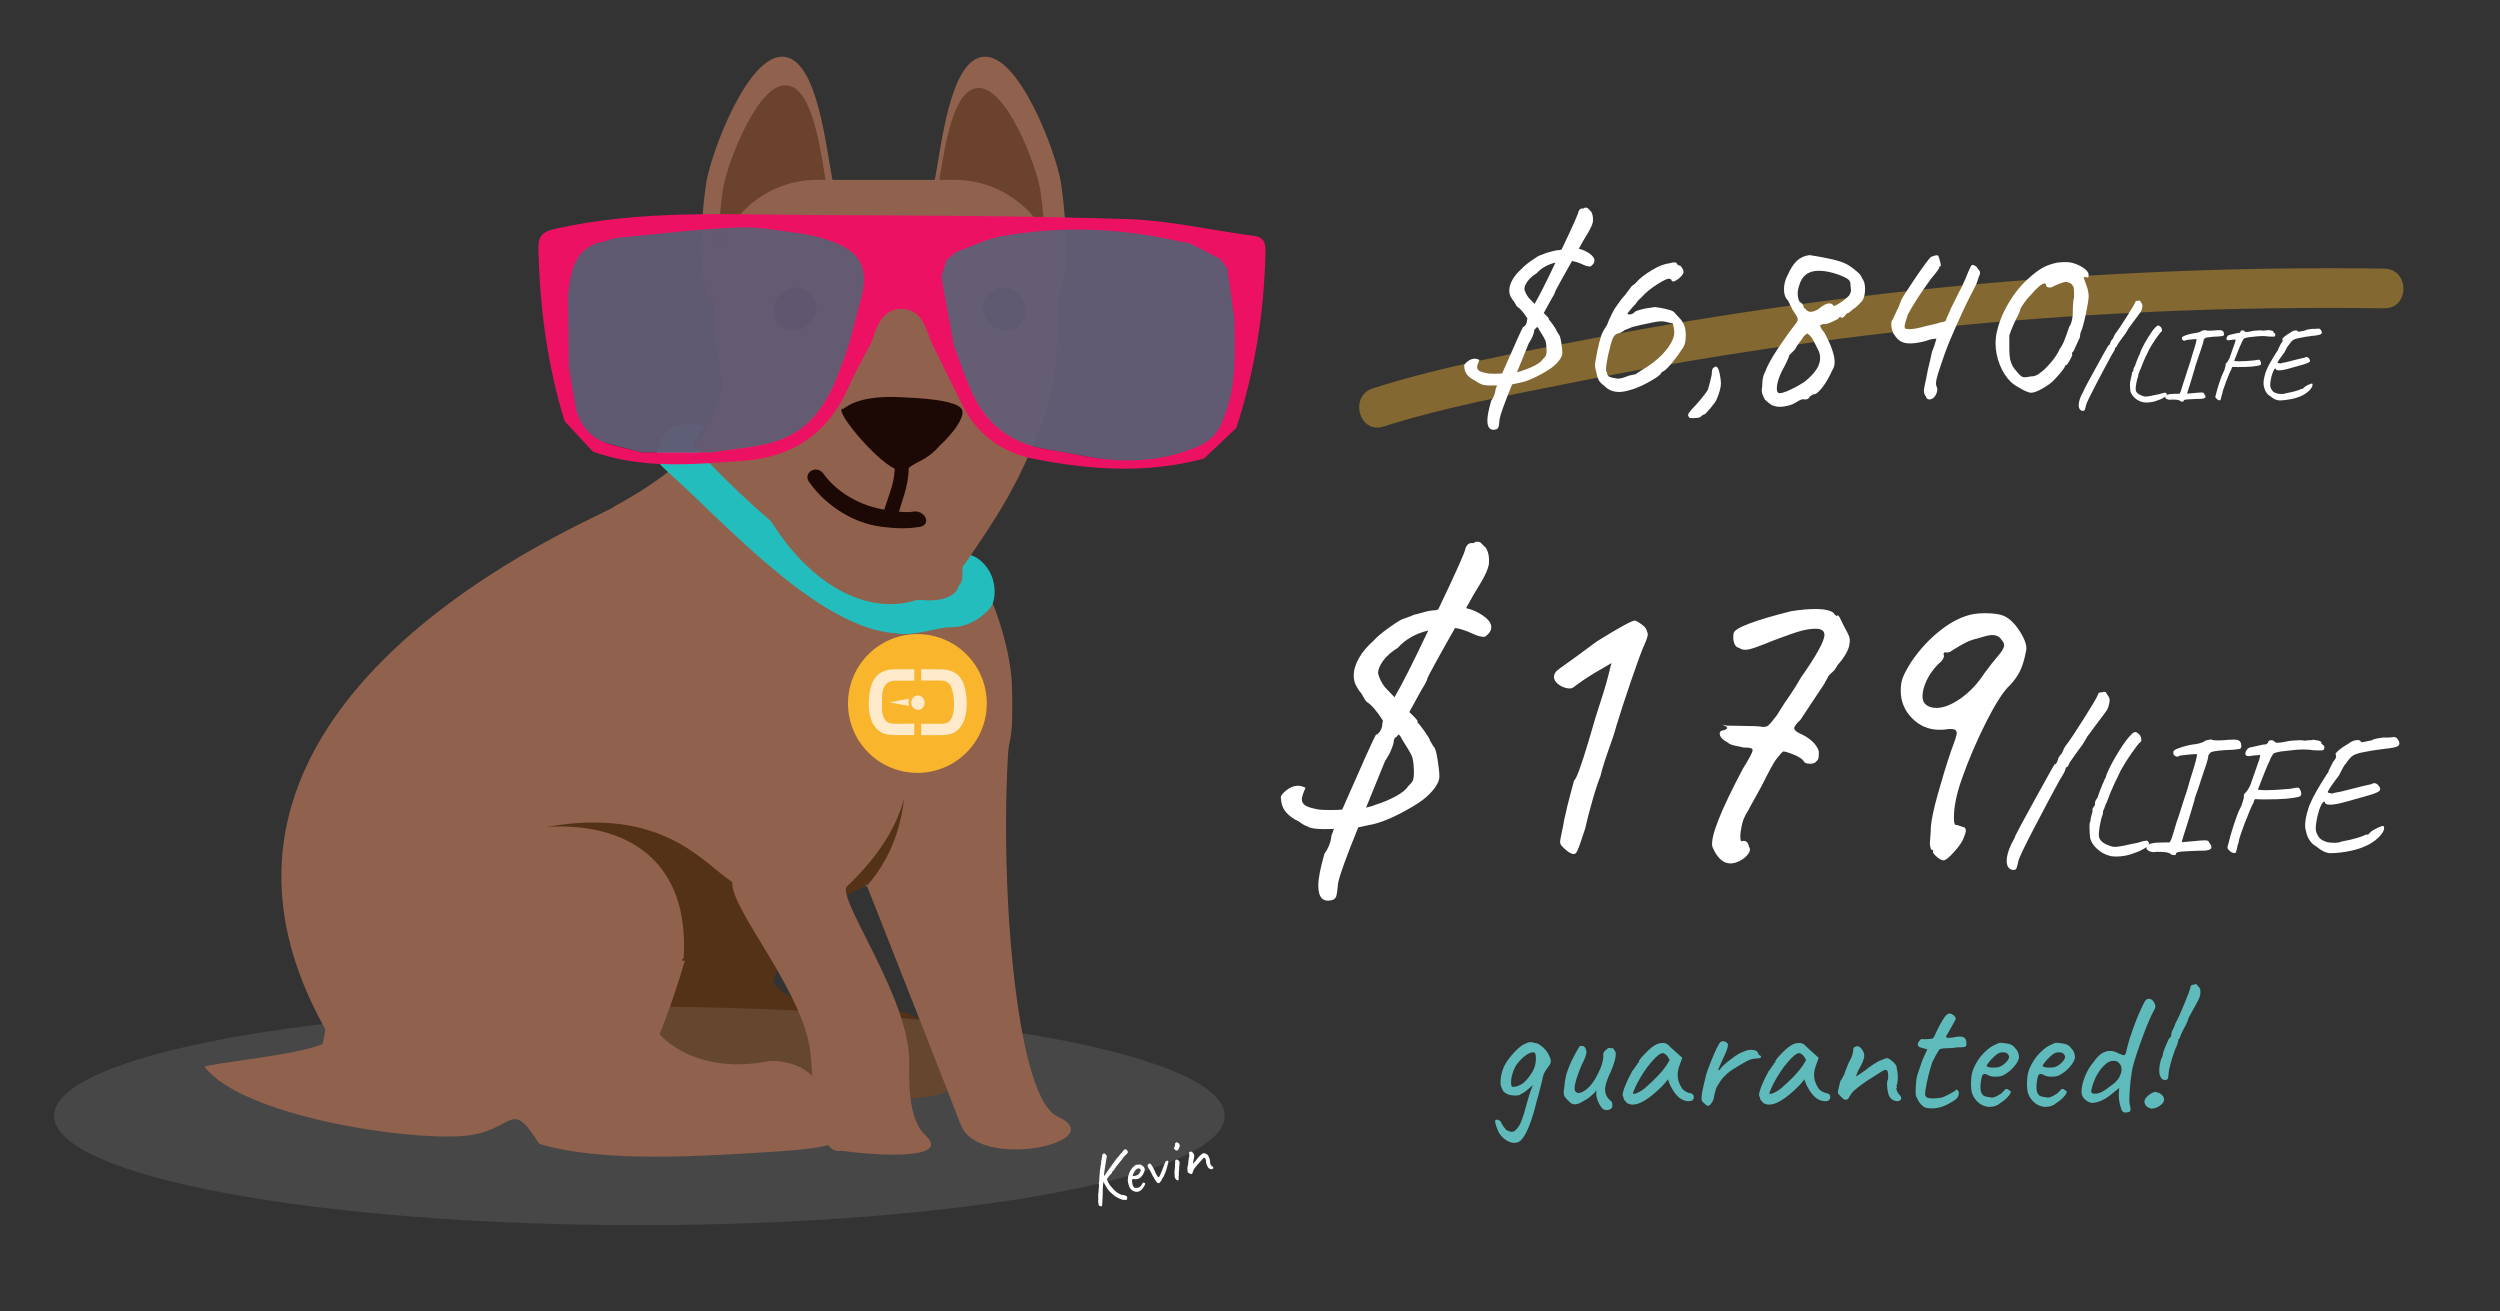
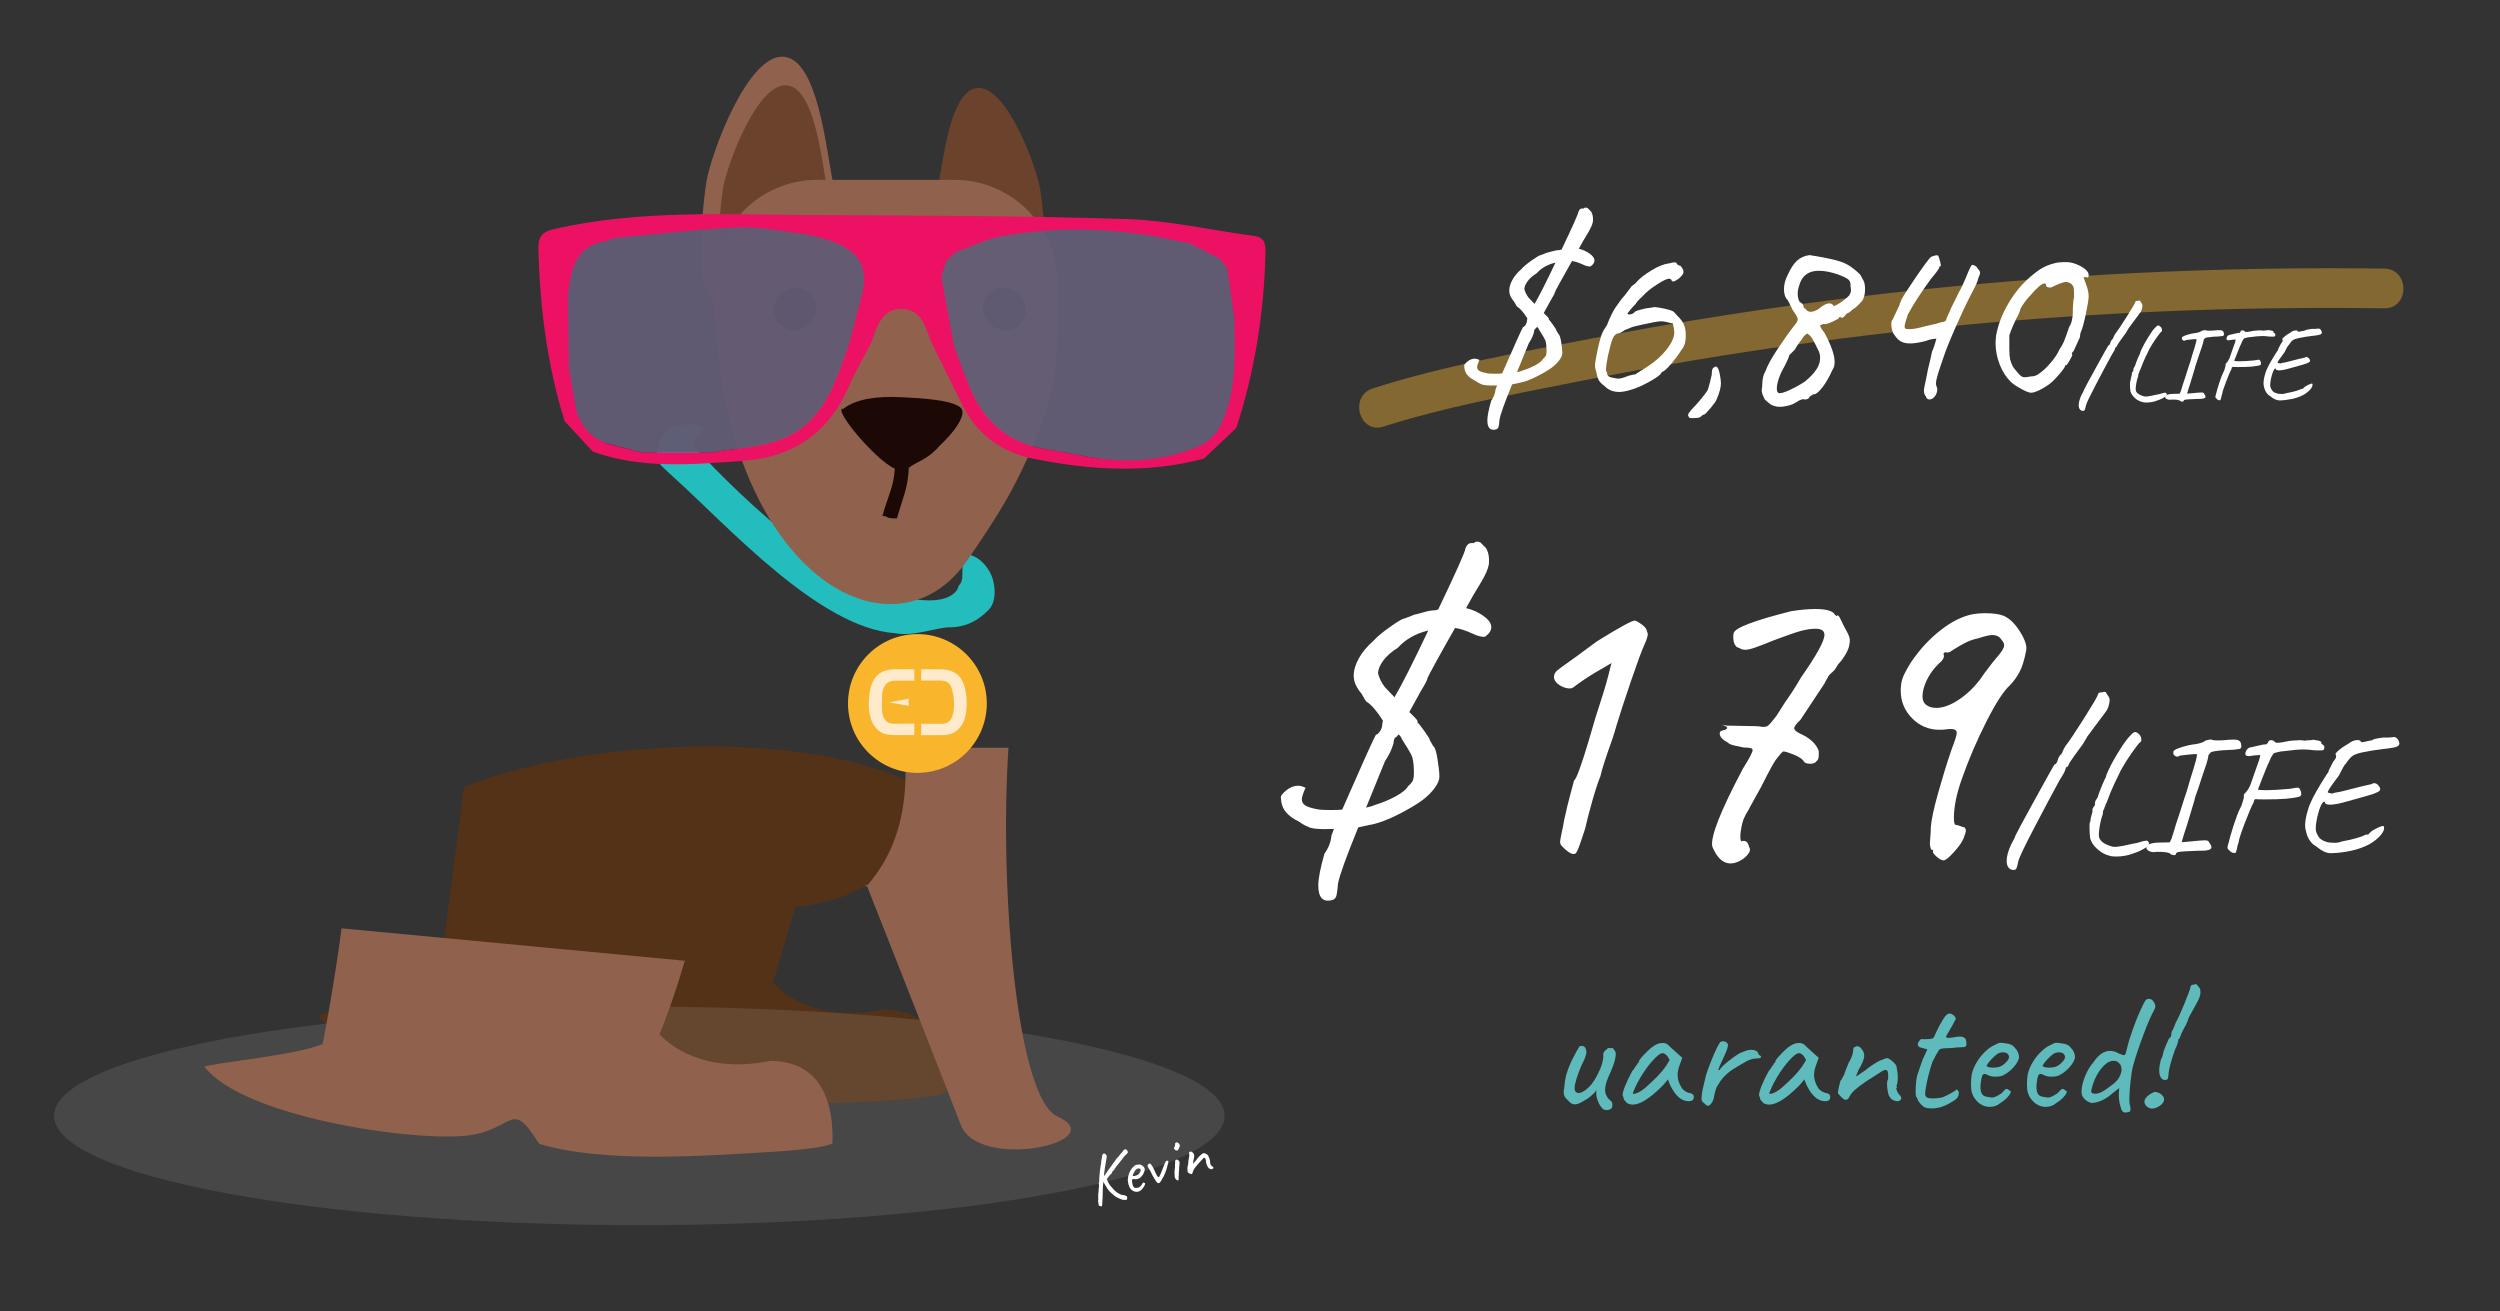
<svg xmlns="http://www.w3.org/2000/svg" id="_Layer_1" data-name="#Layer 1" viewBox="0 0 750 393.31">
  <rect x="0" y="0" width="750" height="393.31" fill="#333333" stroke="none" />
  <defs>
    <style>      .cls-1, .cls-2, .cls-3, .cls-4, .cls-5, .cls-6, .cls-7, .cls-8 {        fill-rule: evenodd;      }      .cls-1, .cls-9 {        fill: #fff;      }      .cls-10 {        fill: #625b75;      }      .cls-2 {        fill: #ffeacb;      }      .cls-11, .cls-4 {        fill: #f9b62c;      }      .cls-3 {        fill: #1c0905;      }      .cls-12 {        opacity: .96;      }      .cls-13 {        opacity: .4;      }      .cls-14 {        opacity: .1;      }      .cls-15 {        fill: #5fbbbb;      }      .cls-5 {        fill: #543217;      }      .cls-16 {        fill: #625d76;      }      .cls-6 {        fill: #6b432c;      }      .cls-7 {        fill: #24bdbe;      }      .cls-8 {        fill: #90624d;      }      .cls-17 {        fill: #ed1164;      }    </style>
  </defs>
  <g>
    <path class="cls-5" d="M265.08,302.88c-22.87,4.62-33.18-8.01-33.18-8.01,0,0,5.18-18.33,6.77-22.72,11.7-1.34,36.17-6.35,35.94-36.74-31.69-16.4-97.43-14.3-135.39.62-2.03,15.37-7.16,55.41-8.04,59.96-.22,1.13-.35,1.8-.35,1.8-7.01,3.35-34.71,5.9-35.42,6.9,11.29,14.6,59.52,22.09,77.37,20.73,15.88-1.2,30.28-1.71,38.17.71,19.27,5.9,34.73,5.24,54.43,4.06,9.78-.59,16.85-1.51,18.39-2.6.38-11.87-3.12-24.64-18.7-24.7Z" />
    <g class="cls-14">
      <path class="cls-1" d="M16.23,334.76c0,18.1,78.61,32.78,175.58,32.78s175.58-14.67,175.58-32.78-78.61-32.77-175.58-32.77-175.58,14.67-175.58,32.77Z" />
    </g>
-     <path class="cls-8" d="M205.1,287.35c1.81-29.95-17.92-40.68-41.08-39.29,34.96-6.12,46.87,10.85,55.67,16.55-.66,8.36,22.89,34.43,23.59,53.02,1.04,12.19,2.37,29.19,9.21,27.58,8.96,1.38,33.57,3.07,25.1-4.67-3.96-3.62-5.11-11.67-4.81-21.11.61-19.08-20.48-47.69-18.95-53.22,10.15-9.82,18.35-20.94,19.04-37.07h28.73c.45-2.4.92-4.73,1.41-6.97.76-3.52.79-9.81.56-17-.66-15.44-10.16-36.61-13.25-36.61-4.23,0-13.82,8.48-19.86,7.26-18.03-3.63-29.48-47.58-53.23-64.16-1.99,18.07-11.12,28.38-33.15,40.39-.75,2.03-147.65,58.57-83.41,161.88,65.62-8.89,76.22,9.07,104.44-26.58Z" />
    <path class="cls-8" d="M259.65,266.2c.1-.73.16-1.13.16-1.13,0,0,11.58,29.31,20.24,51.39,3.55,9.04,6.61,16.88,8.18,20.97,5.4,14.08,45.7,5.09,29.01-2.49-3.52-1.6-6.42-7.83-8.73-16.8-1.65-6.42-2.99-14.23-4.03-22.82-2.72-22.54-3.34-50.21-1.94-70.99h-31.19c1.38,16.36-1.55,30.76-11.71,41.88Z" />
    <path class="cls-8" d="M231.05,318.28c-22.87,4.62-33.18-8.01-33.18-8.01,0,0,1.04-2.46,2.63-6.86,1.35-3.75,3.11-8.92,4.95-15.18l-102.98-9.73c-2.03,15.37-4.44,28.32-5.32,32.87-.22,1.13-.35,1.8-.35,1.8-7.01,3.35-34.71,5.9-35.42,6.9,11.29,14.6,59.52,22.09,77.37,20.73,15.88-1.2,14.01-12.02,22.98,2.33,19.27,5.9,49.91,3.62,69.62,2.43,9.78-.59,16.85-1.51,18.39-2.6.38-11.87-3.12-24.64-18.7-24.7Z" />
-     <path class="cls-8" d="M294.85,17.05c10.83-1.33,22,28.93,23.38,37.47,1.62,9.96,3.55,35.9-3.12,35.91-6.23.01-27.39-35.97-34.8-35.77,2.12-10.68,4.56-36.38,14.53-37.61Z" />
    <path class="cls-8" d="M235.32,17.05c-10.83-1.33-22,28.93-23.38,37.47-1.62,9.96-3.55,35.9,3.12,35.91,6.23.01,27.39-35.97,34.8-35.77-2.12-10.68-4.56-36.38-14.53-37.61Z" />
    <path class="cls-6" d="M293.06,26.42c8.81-1.08,17.89,23.53,19.02,30.47,1.32,8.1,2.89,29.2-2.54,29.21-5.07,0-22.27-29.26-28.3-29.09,1.73-8.69,3.71-29.59,11.82-30.59Z" />
    <path class="cls-6" d="M236.2,25.61c-8.93-1.1-18.13,23.85-19.28,30.89-1.34,8.21-2.93,29.59,2.57,29.6,5.14,0,22.58-29.65,28.68-29.49-1.75-8.81-3.76-29.99-11.98-31Z" />
    <path class="cls-7" d="M268.58,189.97c5.42,1.09,12.47-1.78,16.27-1.78,2.78,0,5.04-.65,6.92-1.6,1.99-1,3.54-2.34,4.81-3.63,2.14-2.18,2.12-6.12,1.29-9.09-.89-3.15-3.63-6.65-7.06-7.44-.24-.05-1.73-.33-1.97-.36l-.16,7.36s-.19,1.61-1.08,2.25c.04.1-.9,6.67-15.89,3.65-23.91-1.79-62.97-44.48-63.85-45.83.01-.21,2.33-4.17,3.52-5.17-2.39-2.16-10.28-.6-11.5,1.25-.74.73-3.78,5.19-2.62,8.46.38,1.06,1.76,2.35,5.01,5.29,16.12,14.55,43.6,45.12,66.32,46.64Z" />
    <path class="cls-4" d="M254.4,211.04c0-11.5,9.32-20.81,20.82-20.81s20.82,9.32,20.82,20.81-9.32,20.82-20.82,20.82-20.82-9.32-20.82-20.82Z" />
    <g>
      <path class="cls-2" d="M268.55,204.19c-1.29.03-2.26.42-2.89,1.24-.64.78-.99,1.93-1.05,3.4l-.03,3.4c0,.69.05,1.37.19,2,.14.65.38,1.24.8,1.77.36.49.77.82,1.27.92.47.13.97.2,1.49.2h.22l5.73-.03v3.44h-5.9c-.96,0-1.87-.1-2.73-.3-.88-.2-1.71-.69-2.48-1.41-.91-.92-1.57-1.99-1.95-3.3-.38-1.28-.58-2.62-.6-3.99v-.76c0-.1,0-.2.03-.3v-.29c0-.1.03-.2.03-.3.17-3.14.88-5.43,2.12-6.9,1.27-1.44,3.17-2.19,5.67-2.19l5.81-.03v3.44h-5.73Z" />
      <path class="cls-2" d="M282.12,204.16c1.68,0,2.75.65,3.25,1.96.49,1.31.77,2.82.83,4.55v.79c0,.17,0,.33-.03.53v.49c-.05.65-.14,1.28-.3,1.9-.17.62-.41,1.18-.77,1.64-.36.49-.8.82-1.27.92-.5.13-.99.2-1.52.2h-.19l-5.76-.03v3.44h5.92c.94,0,1.85-.1,2.7-.3.88-.2,1.71-.69,2.48-1.41.93-.92,1.57-2,1.95-3.31.38-1.28.58-2.62.6-3.99v-.76c0-.1,0-.2-.03-.3v-.59c-.19-3.14-.88-5.43-2.15-6.9-1.27-1.44-3.14-2.19-5.67-2.19l-5.81-.03v3.4h5.76Z" />
-       <path class="cls-2" d="M274.98,212.92c1.1.24,2.14-.51,2.36-1.67.22-1.19-.47-2.33-1.56-2.58-1.07-.24-2.14.51-2.37,1.7-.22,1.17.5,2.31,1.57,2.54Z" />
      <path class="cls-2" d="M266.74,210.72l5.96-1.14-.08.42c-.09.44-.09.9,0,1.35l.09.41-5.98-1.04Z" />
    </g>
    <path class="cls-8" d="M245.12,53.96h41.27c17.02,0,30.95,13.93,30.95,30.95,0,14.3.31,27.46-3.44,38.21-7.79,22.34-15.99,33.5-23.35,44.47-22.88,34.11-76.38,3.46-76.38-82.68,0-17.02,13.93-30.95,30.95-30.95Z" />
    <path class="cls-3" d="M268.43,140.62c-.23,5.37-2.34,8.93-3.68,14.12l-.03.05c.2.02.41.05.64.06.97.07.34.73,3.72.68,1.44-5.26,3.44-9.32,3.54-15.16,2.69-2.12,5.48-2.3,9.24-6.6,4.71-4.44,7.24-8.37,6.85-10.53-.62-3.45-14.47-3.87-18.43-4.08-7.15-.39-13.57.54-17.22,3.46-3.67-.57,9.11,15.05,15.37,18Z" />
-     <path class="cls-3" d="M273.84,153.48c3.72-.61,5.8,3.96,2.04,4.59-3.87.64-7.62.45-11.39-.03-9.93-1.27-17.7-7.74-21.42-12.99,0,0,0,0,0,0-1.51-1.59-.81-3.32.54-3.95.94-.44,2.17-.36,3.24.76,3.77,5.39,10.78,9.97,19.08,11.13,2.5.35,5.58.89,7.92.51Z" />
    <path class="cls-3" d="M302.61,99.05c3.49-.49,5.75-3.74,5.04-7.26-.71-3.52-4.11-5.98-7.6-5.49-3.49.49-5.75,3.74-5.04,7.26.71,3.52,4.11,5.98,7.6,5.49Z" />
    <path class="cls-3" d="M237.19,99.05c-3.49-.49-5.75-3.74-5.04-7.26.71-3.52,4.11-5.98,7.6-5.49,3.49.49,5.75,3.74,5.04,7.26-.71,3.52-4.11,5.98-7.6,5.49Z" />
    <g>
      <g class="cls-12">
        <path class="cls-10" d="M174.38,130.94c-4.01-6.56-9.36-49.45-5.25-55.12,3.85-5.32,44.15-8.73,50.81-9.28,44.06,2.36,44.72,12.09,34.7,36.91-4.02,11.55-7.77,23.67-20.54,28.46-6.44,2.41-13.71,2.62-20.6,3.82h-20.99l-18.13-4.78Z" />
      </g>
      <g class="cls-12">
        <path class="cls-16" d="M357.75,135.71c-10.72,4.21-21.52,3.22-32.67,1.07-3.91-.75-7.84-1.43-11.76-2.11-10.4-1.81-17.64-7.73-21.88-17.26-2.01-4.51-4.5-8.66-6.25-13.28l-3.94-24.75c6.38-6.94,22.98-11.92,30.66-11.53,9.91.5,50.65-.45,55.5,8.34,1.1,2,4.07,31.41,5.53,33.09,2.36,2.78-3.26,26.97-15.19,26.43Z" />
      </g>
      <path class="cls-17" d="M169.39,126.36c-5.2-16.74-7.41-33.91-7.87-51.39-.11-4.02,1.02-5.44,5.11-6.35,25.48-5.69,51.3-4.27,77.05-4.12,31.51.18,63.03.2,94.52,1.23,12.68.41,25.28,3.37,37.93,5.03,3.46.45,3.57,2.56,3.51,5.26-.45,17.86-3.19,35.36-8.76,52.38l-9.7,9.17c-17.13,4.61-34.36,3.44-51.4,0-9.24-1.86-16.7-7.22-21.08-16.05-3.04-6.13-6.07-12.27-9.1-18.4-1.88-4.5-2.97-10.35-9.01-10.44-5.97-.09-7.59,5.36-9.19,10.1-2.26,4.37-4.78,8.63-6.72,13.13-6.04,14.02-16.89,21.31-31.73,22.35-15.11,1.06-30.34,2.54-45.1-2.78l-8.46-9.13ZM285.41,76.85l-1.42,1.14-1.59,4.91,3.75,20.68c1.75,4.62,3.28,9.33,5.29,13.84,4.25,9.54,11.49,15.45,21.88,17.26,3.93.68,7.85,1.34,11.76,2.11,11.16,2.14,22.13,1.95,32.83-2.26,4.49-1.54,7.65-4.43,9.16-9.02,4.09-9.73,3.29-19.98,3.23-30.14-.71-4.98-1.43-9.96-2.15-14.94l-2.02-2.58-.03-.12-8.14-4.23-1.43-.64-2.23-.33c-17.75-4.14-35.66-4.85-53.59-1.71-4.87.85-9.48,3.24-14.2,4.91h.05l-1.23,1.18.08-.08ZM170.68,110.51c.74,4.26,1.48,8.52,2.23,12.78,1.71,5.21,5.03,8.74,10.44,10.12l9.15,2.33h20.99c6.89-1.2,14.15-1.41,20.6-3.82,12.77-4.77,16.52-16.9,20.54-28.46,1.19-4.47,2.38-8.95,3.57-13.44,2.91-10.24-.84-14.71-8.37-17.49-2.84-1.1-5.79-1.88-8.81-2.34-6.56-.89-13.21-2.21-19.77-1.95-11.88.47-23.73,1.98-35.59,3.05l-2.21.34-1.58.67c-9.58,1.41-10.58,8.87-11.52,16.4.11,7.28.21,14.55.32,21.82Z" />
    </g>
  </g>
  <g>
    <path class="cls-9" d="M338.34,345.79c-.06.13-.22.31-.48.56-.53.47-.82.79-.86.96-.05.07-.18.23-.37.47-.19.24-.43.54-.71.9-.44.5-.81.96-1.11,1.38-.3.42-.49.73-.57.93-.04.01-.09.05-.14.11-.05.06-.1.08-.14.08-.02.02-.07.08-.15.17-.08.09-.13.17-.15.24-.01.12-.05.24-.11.37-.06.13-.15.2-.28.22-.22.21-.63.72-1.23,1.55.38,1.03.9,1.88,1.56,2.55.64.77,1.22,1.3,1.74,1.6.37.24.71.41,1.01.52.3.11.52.14.66.11.13,0,.33.06.59.15s.41.18.45.27c.02.02.04.08.07.16.06.21.06.37.02.48-.03.11-.06.2-.08.26-.03.06-.09.1-.19.13-.15.04-.35.04-.6-.01-.21.07-.65-.03-1.3-.31-.65-.28-1.17-.56-1.55-.83-.52-.43-.97-.83-1.35-1.19-.39-.36-.72-.79-1-1.27-.12-.23-.33-.57-.61-1.02-.17-.23-.27-.4-.32-.51l-.11-.39-.08.68s-.03.29-.07.75c-.04.46-.07,1.24-.07,2.36l-.04,1.16c-.05,1.07-.08,1.75-.11,2.04-.03.29-.1.45-.21.48-.05.02-.13,0-.24-.03-.11-.04-.18-.06-.23-.08-.13-.04-.22-.08-.28-.12s-.1-.11-.12-.19c-.03-.1-.04-.28-.04-.54-.06-.17-.1-.35-.1-.53,0-.17,0-.28-.02-.3.09-.03.11-.15.05-.37-.03-.11-.03-.37-.01-.77v-.69s.09-.66.09-.66c.04-.42.06-.65.06-.68-.05-.18-.02-.43.08-.75,0-.18,0-.37,0-.57-.01-.2-.03-.37-.07-.49,0-.08.04-.25.1-.53.06-.28.08-.55.06-.81,0-.07,0-.16,0-.25.01-.09.02-.2.03-.34l.17-2.03.12-.78c0-.07.04-.31.1-.71.06-.4.12-.61.17-.62l-.06-.22c-.01-.05.01-.25.08-.6l.11-.56c.06-.21.1-.41.11-.59s.02-.31.02-.37c0-.03.02-.08.04-.17.02-.08.05-.16.09-.22.12-.15.24-.24.37-.28.19-.05.39.04.61.27.15.17.24.32.28.47.04.14.02.32-.05.54-.19,1.13-.38,2.28-.56,3.46-.18,1.18-.25,1.86-.21,2.02l.56-.7c.26-.45.7-1.08,1.31-1.88l1.96-2.74c.33-.29.7-.72,1.11-1.27.12-.12.2-.22.27-.32.06-.09.12-.16.17-.2.06-.09.19-.25.39-.49.2-.24.33-.36.41-.37.13-.11.31-.09.55.07.23.16.36.33.38.51.06.13.07.26,0,.38Z" />
    <path class="cls-9" d="M341.56,357.48c-.34.09-.69.1-1.04.02-.35-.08-.67-.24-.95-.47-.24-.17-.44-.38-.59-.63-.16-.25-.29-.57-.4-.97-.04-.14-.1-.41-.18-.83-.1-.52-.07-1.09.07-1.72.14-.63.38-1.22.69-1.77s.67-.97,1.05-1.25c.18-.2.36-.32.54-.37.1-.03.19-.04.29-.06.1-.01.21-.03.32-.04.31-.04.56-.05.73-.01.18.03.34.11.49.23.44.25.71.6.84,1.05.04.34-.07.78-.33,1.3-.25.53-.6.99-1.05,1.39-.22.15-.49.27-.81.35-.42.12-.79.12-1.1.01-.13,0-.24,0-.3.02-.12.03-.19.14-.21.32-.02.18,0,.5.07.95.01.1.04.24.09.42.19.7.53,1.02,1.01.96.33-.02.57-.04.71-.08.16-.04.33-.15.51-.32l.33-.33c.07-.06.13-.14.18-.23.05-.09.09-.17.13-.24.02-.04.05-.09.09-.17.04-.08.08-.13.12-.17.04-.03.08-.06.12-.07.05-.02.12,0,.21.04.08.04.15.07.2.09.12-.03.17.04.15.23-.02.19-.11.43-.28.72-.16.29-.37.56-.6.82-.26.39-.63.66-1.11.79ZM342.02,351.65c.17-.31.24-.55.19-.71-.04-.16-.14-.28-.3-.36s-.34-.08-.56-.02c-.16.04-.28.09-.36.14-.18.11-.36.32-.56.63-.2.31-.35.62-.48.91-.12.3-.16.46-.11.49.1.11.38.09.85-.04.31-.09.56-.2.75-.34.21-.16.4-.39.57-.71Z" />
    <path class="cls-9" d="M346.33,353.64c-.45-.75-.83-1.48-1.16-2.2-.13-.27-.35-.63-.65-1.08-.12-.2-.18-.35-.21-.43-.07-.25-.02-.46.16-.64.04-.06.11-.11.21-.16.1-.05.18-.07.25-.08.33.03.83.79,1.51,2.28.15.39.31.72.48,1.01s.27.46.29.51c.06.07.13.14.21.22.08.07.15.1.22.08.04-.01.08-.05.12-.12.19-.33.38-.74.57-1.21.21-.54.35-.9.43-1.09.09-.27.21-.6.37-.98.03-.06.09-.22.18-.47.09-.25.19-.46.29-.64.1-.18.19-.3.28-.35.04-.02.1-.05.18-.07.23-.06.38,0,.43.19.05.18,0,.48-.15.9-.05.13-.1.3-.14.51s-.07.33-.09.37c-.07.34-.23.84-.48,1.5-.25.66-.43,1.07-.53,1.25-.02.04-.11.16-.26.38s-.28.47-.38.74c-.32.53-.58.82-.77.88-.12.03-.26,0-.42-.08-.18-.07-.49-.48-.94-1.22Z" />
    <path class="cls-9" d="M352.28,344.64c-.13-.21-.16-.33-.1-.35.11-.04.2-.2.28-.46.08-.26.09-.47.04-.62-.01-.05,0-.11.02-.17.03-.06.07-.1.12-.13.09-.1.18-.16.26-.18.23-.06.49.04.77.32.13.16.21.3.25.44.03.12.03.26,0,.41-.03.15-.11.35-.23.6-.15.38-.32.6-.53.65-.14.04-.31.01-.51-.08-.12-.07-.25-.21-.38-.42ZM352.44,353.2c-.05-.19-.06-.36-.03-.52-.02-.07-.03-.15-.03-.26,0-.1,0-.17,0-.2-.04-.08-.04-.32-.02-.72.1-.61.16-1.67.19-3.16-.02-.07,0-.13.03-.2.04-.06.11-.12.22-.16.1-.06.17-.09.21-.1.08-.02.16-.01.24.03s.19.13.35.27c.11.06.18.17.22.34.07.26.07.6,0,1.02-.07.45-.09.82-.07,1.12-.06.41-.1.79-.11,1.13,0,.09,0,.26.01.53.01.26,0,.48-.06.66.02.41.02.69,0,.86-.03.17-.08.26-.16.29-.1.03-.25-.03-.47-.18-.24-.14-.41-.38-.51-.74Z" />
    <path class="cls-9" d="M363.02,350.68c-.21-.07-.41-.22-.61-.46-.24-.41-.42-.82-.54-1.26-.06-.21-.08-.35-.06-.45.04-.07.03-.2-.03-.38-.06-.18-.1-.32-.12-.4-.1-.31-.24-.44-.42-.39-.12.03-.25.12-.37.26-.63.69-1.16,1.27-1.59,1.76-.43.48-.82,1.01-1.18,1.56-.13.27-.22.5-.27.69s-.09.32-.11.39c-.02.07-.07.12-.14.14-.07.05-.12.08-.15.08-.07.02-.16,0-.28-.04-.12-.05-.19-.08-.23-.1-.07-.04-.18-.11-.34-.2-.16-.1-.25-.17-.28-.22-.03-.11-.05-.37-.07-.79-.02-.42-.02-.69,0-.82.04-.01.08-.11.11-.31.03-.19.07-.35.12-.46-.01-.22.03-.74.14-1.56.1-.38.16-.69.18-.93.01-.24,0-.53-.07-.86v-.04c-.03-.05-.02-.11.01-.15.03-.04.07-.07.11-.08.08-.1.16-.15.24-.18.18-.05.39.01.62.18.28.2.45.45.53.74.1.36.03.98-.21,1.87-.02.11-.04.26-.06.46-.03.2-.03.33-.01.4l.93-1.09c.08-.15.31-.45.7-.9.39-.45.68-.71.86-.81.29-.24.47-.37.55-.39.16-.04.42.02.77.19.35.17.57.33.67.48.04.15.08.26.13.32.14.25.27.57.37.94.07.25.11.47.13.68.02.21,0,.33-.04.38,0,.01.02.03.04.06.02.02.05.03.09.02l.03.1c-.11.03-.09.15.05.36.15.21.3.36.47.44.17.1.28.22.32.35.04.16-.05.31-.27.45-.27.08-.52.08-.72.01Z" />
  </g>
  <g class="cls-13">
    <path class="cls-11" d="M415.05,127.97c18.64-5.94,38.3-9.51,57.46-13.34,19.37-3.87,38.85-7.25,58.39-10.12,38.88-5.72,78.08-9.38,117.35-11.07,22.33-.96,44.68-1.26,67.03-.95,7.66.11,7.67-11.8,0-11.91-79.57-1.12-159.2,5.89-237.35,20.89-22.01,4.23-44.66,8.21-66.04,15.02-7.27,2.32-4.17,13.82,3.17,11.48h0Z" />
  </g>
  <g>
-     <path class="cls-15" d="M465.24,318.32c0,.52-.21,1.03-.62,1.55-.1.17-.29.44-.57.8-.28.36-.52.73-.72,1.11-.21.38-.36.81-.46,1.29-.14.79-.55,2.48-1.24,5.06l-.57,2.02-.83,3.2c-1.55,5.34-3.1,8.42-4.65,9.25-.45.17-.88.26-1.29.26-.76,0-1.54-.25-2.35-.75-.81-.5-1.51-1.18-2.09-2.04-.34-.48-.68-1.25-1.01-2.3-.33-1.05-.39-1.65-.18-1.78.07-.07.19-.1.36-.1.24,0,.5.08.77.23s.45.34.52.54c.14.38.43.88.88,1.5.45.62.78.95.98.98.55.28,1.02.41,1.39.41.31,0,.6-.1.88-.31.55-.45,1.02-1.03,1.42-1.73.4-.71.83-1.83,1.32-3.38l.41-1.5c.83-3.03,1.43-5,1.81-5.89.17-.55.34-.98.52-1.29l-.93.83c-.41.38-.84.74-1.29,1.09-.45.34-.91.62-1.4.83-.24.31-.84.46-1.81.46-.69,0-1.38-.1-2.07-.31-.72-.38-1.17-.67-1.34-.88-.17-.21-.41-.69-.72-1.45-.14-.28-.21-.71-.21-1.29,0-1.48.34-3.07,1.03-4.75.65-1.34,1.69-2.77,3.1-4.29,1.41-1.52,2.64-2.43,3.67-2.74.41-.21.79-.31,1.14-.31.38,0,.77.07,1.19.21.55.07.98.19,1.29.36.31.17.83.57,1.55,1.19.83.83,1.43,1.74,1.81,2.74.21.41.31.81.31,1.19ZM460.49,319.69c.24-.91.33-1.82.26-2.71-.04-.48-.1-.82-.21-1.01-.1-.19-.29-.28-.57-.28-.65,0-1.41.31-2.27.93-.86.62-1.69,1.43-2.48,2.43-.52.69-.95,1.52-1.29,2.48-.41,1.17-.62,2.26-.62,3.26,0,.76.14,1.19.41,1.29,1.07-.03,2.04-.34,2.92-.93.88-.58,1.75-1.55,2.61-2.89.59-.79,1-1.65,1.24-2.56Z" />
    <path class="cls-15" d="M478.99,329.13c-.07-.21-.1-.57-.1-1.09v-1.08c-.21.52-.59.98-1.14,1.4-.79.79-1.58,1.38-2.38,1.76-1.21.79-2.19,1.19-2.95,1.19-.69,0-1.34-.38-1.96-1.14-.45-.38-.78-.76-1.01-1.14-.22-.38-.34-.84-.34-1.4,0-.38.05-.79.16-1.24.07-1.27.25-2.5.54-3.67.29-1.17.85-2.67,1.68-4.5,1.1-2.17,1.89-3.62,2.38-4.34.17-.07.4-.1.67-.1.34,0,.63.1.85.31.22.21.35.48.39.83.1.14.16.33.16.57,0,.86-.52,2.27-1.55,4.24-1.34,3.24-2.01,5.48-2.01,6.72,0,.72.21,1.15.62,1.29.17.1.36.16.57.16.86,0,1.89-.59,3.1-1.76,1.21-1.17,2.36-3.05,3.46-5.63.48-1.17.78-2.38.88-3.62-.04-.1-.05-.26-.05-.46,0-.62.31-1.12.93-1.5.14-.21.33-.37.57-.49.24-.12.4-.11.46.03l.83-.05c.1-.03.21.06.31.28.1.22.21.37.31.44.24.21.36.59.36,1.14,0,1.14-.5,2.88-1.5,5.22-.65,1.38-1.09,2.44-1.32,3.18-.22.74-.35,1.46-.39,2.14,0,1.31.5,2.4,1.5,3.26.34.24.55.5.62.78.07.28.08.66.05,1.14-.07.31-.27.56-.59.75-.33.19-.68.28-1.06.28-.45,0-.84-.12-1.19-.36-.83-.79-1.45-1.96-1.86-3.51Z" />
    <path class="cls-15" d="M487.49,330.24c-.22-.22-.34-.37-.34-.44,0-.38-.09-.67-.26-.88-.07-.07-.1-.22-.1-.46,0-.55.27-1.49.8-2.82s1.23-2.76,2.09-4.32c.21-.21.47-.57.8-1.08.33-.52.54-.81.65-.88,0-.14.05-.27.16-.39.1-.12.22-.18.36-.18v-.31c0-.31.57-1.06,1.71-2.25s2.07-2.01,2.79-2.46c.86-.58,1.74-.88,2.64-.88.62,0,1.15.17,1.6.52.17.21.96.95,2.38,2.22l1.91,1.71-.93,2.58c-.31.93-.46,1.78-.46,2.53,0,1.31.38,2.57,1.14,3.77.17.38.52.74,1.03,1.09.52.34,1.03.55,1.55.62.76.14,1.14.52,1.14,1.14,0,.69-.31,1.1-.93,1.24-.14.03-.34.05-.62.05-2.03,0-3.79-1.43-5.27-4.29-.14-.21-.32-.59-.54-1.14-.22-.55-.35-.93-.39-1.14-.21.28-.47.6-.78.98-.31.38-.6.71-.88.98-3.75,3.76-6.72,5.63-8.89,5.63-.69,0-1.31-.17-1.86-.52-.1-.21-.27-.42-.49-.65ZM490.38,328.14c.36-.07.81-.24,1.34-.52.53-.28,1.08-.64,1.63-1.08,2.96-2.55,5.1-4.77,6.41-6.67l1.14-1.86c-.34-.72-.71-1.25-1.08-1.58-.38-.33-.72-.49-1.03-.49-.72,0-1.86.9-3.41,2.71-1.55,1.81-2.96,3.94-4.24,6.38-.31.59-.59,1.18-.83,1.78-.24.6-.4.99-.47,1.16,0,.17.18.22.54.15Z" />
    <path class="cls-15" d="M510.62,330.37c-.1-.17-.16-.43-.16-.78,0-.31.02-.57.05-.78.1-1.17.36-2.53.78-4.08l.26-1.03c.1-.86.71-2.67,1.81-5.43,1.1-2.76,2-4.63,2.69-5.63.28-.17.57-.26.88-.26.45,0,.83.16,1.14.47.21.14.31.4.31.77,0,.34-.13.85-.39,1.52s-.7,1.66-1.32,2.97c-.14.28-.37.79-.7,1.55-.33.76-.49,1.21-.49,1.34,0,.07.02.1.05.1.07,0,.14-.03.21-.08.07-.05.14-.09.21-.13.38-.65,1.3-1.55,2.76-2.69,1.46-1.14,2.47-1.84,3.02-2.12.24-.14.55-.28.93-.41.38-.14.64-.24.78-.31.55-.27,1.21-.41,1.96-.41.48,0,.9.08,1.27.23.36.16.61.39.75.7.03.24.13.43.28.57.15.14.27.22.34.26.1,0,.17.04.21.13s.05.15.05.18c0,.24-.14.39-.41.44-.28.05-.78.09-1.5.13-.38.04-.78.12-1.19.26s-.83.31-1.24.52c-1.93,1.1-3.37,1.96-4.32,2.58s-1.9,1.46-2.87,2.53c-.38.41-.88,1.15-1.5,2.22-.24.24-.49.87-.75,1.89-.26,1.02-.39,1.65-.39,1.89-.04.1-.1.3-.21.59s-.26.58-.46.85c-.41.55-.76.83-1.03.83-.31,0-.72-.28-1.24-.83-.28-.21-.46-.4-.57-.57Z" />
    <path class="cls-15" d="M528.42,330.24c-.22-.22-.34-.37-.34-.44,0-.38-.09-.67-.26-.88-.07-.07-.1-.22-.1-.46,0-.55.27-1.49.8-2.82s1.23-2.76,2.09-4.32c.21-.21.47-.57.8-1.08.33-.52.54-.81.65-.88,0-.14.05-.27.16-.39.1-.12.22-.18.36-.18v-.31c0-.31.57-1.06,1.71-2.25s2.07-2.01,2.79-2.46c.86-.58,1.74-.88,2.64-.88.62,0,1.15.17,1.6.52.17.21.96.95,2.38,2.22l1.91,1.71-.93,2.58c-.31.93-.46,1.78-.46,2.53,0,1.31.38,2.57,1.14,3.77.17.38.52.74,1.03,1.09.52.34,1.03.55,1.55.62.76.14,1.14.52,1.14,1.14,0,.69-.31,1.1-.93,1.24-.14.03-.34.05-.62.05-2.03,0-3.79-1.43-5.27-4.29-.14-.21-.32-.59-.54-1.14-.22-.55-.35-.93-.39-1.14-.21.28-.47.6-.78.98-.31.38-.6.71-.88.98-3.75,3.76-6.72,5.63-8.89,5.63-.69,0-1.31-.17-1.86-.52-.1-.21-.27-.42-.49-.65ZM531.31,328.14c.36-.07.81-.24,1.34-.52.53-.28,1.08-.64,1.63-1.08,2.96-2.55,5.1-4.77,6.41-6.67l1.14-1.86c-.34-.72-.71-1.25-1.08-1.58-.38-.33-.72-.49-1.03-.49-.72,0-1.86.9-3.41,2.71-1.55,1.81-2.96,3.94-4.24,6.38-.31.59-.59,1.18-.83,1.78-.24.6-.4.99-.47,1.16,0,.17.18.22.54.15Z" />
    <path class="cls-15" d="M567.72,329.93c-.45-.29-.83-.78-1.14-1.47-.31-1.1-.46-2.21-.46-3.31,0-.52.05-.88.16-1.08.14-.14.2-.44.18-.9-.02-.47-.03-.8-.03-1.01-.04-.79-.28-1.19-.72-1.19-.31,0-.66.12-1.03.36-1.93,1.21-3.55,2.24-4.86,3.1-1.31.86-2.57,1.83-3.77,2.89-.48.55-.84,1.03-1.08,1.45-.24.41-.41.7-.52.85-.1.16-.24.23-.41.23-.21.07-.34.1-.41.1-.17,0-.38-.09-.62-.28-.24-.19-.4-.32-.46-.39-.14-.14-.36-.37-.67-.7-.31-.33-.48-.56-.52-.7,0-.28.11-.91.34-1.91s.41-1.64.54-1.91c.1,0,.26-.21.46-.65.21-.43.4-.77.57-1.01.1-.52.55-1.71,1.34-3.57.48-.83.82-1.52,1.01-2.07.19-.55.32-1.24.39-2.07v-.1c0-.14.05-.25.16-.34s.21-.13.31-.13c.24-.17.47-.26.67-.26.45,0,.9.28,1.34.83.52.65.78,1.34.78,2.07,0,.9-.57,2.31-1.71,4.24-.1.24-.25.59-.44,1.03-.19.45-.28.76-.28.93l2.89-1.96c.28-.31,1.02-.86,2.22-1.65,1.21-.79,2.05-1.24,2.53-1.34.83-.38,1.34-.57,1.55-.57.41,0,.97.31,1.68.93s1.13,1.14,1.27,1.55c0,.38.03.66.1.83.17.69.26,1.5.26,2.43,0,.62-.04,1.18-.13,1.68-.09.5-.2.78-.34.85,0,.04.02.09.05.16.03.07.1.1.21.1v.26c-.28,0-.31.29-.1.88.21.59.48,1.03.83,1.34.34.34.52.69.52,1.03,0,.41-.31.71-.93.88-.69,0-1.26-.15-1.71-.44Z" />
    <path class="cls-15" d="M576.27,331.27c-.57-.64-.94-1.23-1.11-1.78,0-.07-.04-.15-.1-.23-.07-.09-.12-.15-.16-.18-.14-.1-.21-.67-.21-1.71,0-.83.04-1.69.13-2.58.08-.9.2-1.62.34-2.17l.93-2.74.72-2.07,1.4-3-2.07-.57c-.24-.03-.44-.15-.59-.36-.16-.21-.23-.4-.23-.57,0-.28.15-.61.44-1.01.29-.4.53-.59.7-.59.1.04.38.05.83.05,1.03,0,1.81-.05,2.33-.16.34-.14.58-.41.72-.83.14-.28.3-.62.49-1.03.19-.41.37-.79.54-1.14.1-.21.27-.52.49-.96.22-.43.51-.92.85-1.47.07-.1.22-.35.46-.75.24-.4.53-.73.88-1.01.24-.24.53-.36.88-.36s.79.22,1.34.67c.07.1.16.24.28.41.12.17.18.33.18.46s-.14.43-.41.88c-.21.41-.41.78-.59,1.11-.19.33-.35.61-.49.85-.41.69-.71,1.21-.88,1.55-.34.45-.52.79-.52,1.03s.22.36.67.36c.48,0,1.29-.1,2.43-.31.48-.07.81-.1.98-.1,1.21,0,1.86.5,1.96,1.5.03.21.05.45.05.72,0,.48-.16.78-.49.88-.33.1-1.06.15-2.2.15-1.1.17-2.24.26-3.41.26-.21,0-.44,0-.7.03-.26.02-.53.06-.8.13s-.47.17-.59.31c-.12.14-.25.36-.39.67-.1.1-.34.5-.72,1.19-.48,1-.79,1.6-.93,1.81-.93,2.76-1.62,5.58-2.07,8.48-.07.55-.1.9-.1,1.03,0,.52.17.88.52,1.09.34.21.93.31,1.76.31,1.17,0,2.19-.12,3.05-.36,1.03-.45,1.81-.83,2.33-1.14.31-.17.59-.34.85-.49.26-.16.44-.27.54-.34.1-.21.22-.31.36-.31.28,0,.52.28.72.83,0,.55-.12,1.03-.36,1.45-.24.41-.84.9-1.81,1.45-2,1.28-4,1.91-5.99,1.91-.55,0-1.07-.05-1.55-.15-.55-.1-1.11-.47-1.68-1.11Z" />
    <path class="cls-15" d="M596.97,332.07c-.86,0-1.68-.21-2.45-.62-.78-.41-1.42-.98-1.94-1.71-.45-.55-.77-1.17-.98-1.86s-.31-1.53-.31-2.53c0-.34.03-1.03.1-2.07.1-1.27.53-2.6,1.27-3.98.74-1.38,1.66-2.61,2.76-3.69,1.1-1.09,2.19-1.83,3.26-2.25.55-.34,1.05-.52,1.5-.52.24,0,.48.02.72.05.24.04.5.07.78.1.76.1,1.33.25,1.73.44.4.19.73.47,1.01.85.86.86,1.29,1.86,1.29,3-.14.83-.67,1.78-1.6,2.84-.93,1.07-2.05,1.93-3.36,2.58-.62.21-1.33.31-2.12.31-1.07,0-1.93-.22-2.58-.67-.31-.1-.55-.15-.72-.15-.31,0-.54.21-.7.62-.16.41-.3,1.17-.44,2.27-.04.24-.05.59-.05,1.03,0,1.76.58,2.72,1.76,2.89.79.17,1.36.26,1.71.26.41,0,.88-.14,1.4-.41l.98-.57c.21-.1.4-.24.57-.41s.33-.33.46-.47c.07-.07.17-.18.31-.34.14-.15.27-.26.39-.31s.23-.08.34-.08c.14,0,.29.08.47.23.17.15.31.27.41.34.31,0,.38.21.21.65-.17.43-.54.93-1.11,1.5s-1.21,1.08-1.94,1.52c-.86.76-1.89,1.14-3.1,1.14ZM601.8,318.69c.6-.62.9-1.14.9-1.55s-.16-.76-.46-1.03c-.31-.28-.74-.41-1.29-.41-.41,0-.72.04-.93.1-.48.14-1.05.51-1.71,1.11s-1.22,1.21-1.71,1.83c-.48.62-.67.98-.57,1.08.17.31.84.47,2.02.47.79,0,1.45-.1,1.96-.31.59-.24,1.18-.67,1.78-1.29Z" />
    <path class="cls-15" d="M613.76,332.07c-.86,0-1.68-.21-2.45-.62-.78-.41-1.42-.98-1.94-1.71-.45-.55-.77-1.17-.98-1.86s-.31-1.53-.31-2.53c0-.34.03-1.03.1-2.07.1-1.27.53-2.6,1.27-3.98.74-1.38,1.66-2.61,2.76-3.69,1.1-1.09,2.19-1.83,3.26-2.25.55-.34,1.05-.52,1.5-.52.24,0,.48.02.72.05.24.04.5.07.78.1.76.1,1.33.25,1.73.44.4.19.73.47,1.01.85.86.86,1.29,1.86,1.29,3-.14.83-.67,1.78-1.6,2.84-.93,1.07-2.05,1.93-3.36,2.58-.62.21-1.33.31-2.12.31-1.07,0-1.93-.22-2.58-.67-.31-.1-.55-.15-.72-.15-.31,0-.54.21-.7.62-.16.41-.3,1.17-.44,2.27-.04.24-.05.59-.05,1.03,0,1.76.58,2.72,1.76,2.89.79.17,1.36.26,1.71.26.41,0,.88-.14,1.4-.41l.98-.57c.21-.1.4-.24.57-.41s.33-.33.46-.47c.07-.07.17-.18.31-.34.14-.15.27-.26.39-.31s.23-.08.34-.08c.14,0,.29.08.47.23.17.15.31.27.41.34.31,0,.38.21.21.65-.17.43-.54.93-1.11,1.5s-1.21,1.08-1.94,1.52c-.86.76-1.89,1.14-3.1,1.14ZM618.6,318.69c.6-.62.9-1.14.9-1.55s-.16-.76-.46-1.03c-.31-.28-.74-.41-1.29-.41-.41,0-.72.04-.93.1-.48.14-1.05.51-1.71,1.11s-1.22,1.21-1.71,1.83c-.48.62-.67.98-.57,1.08.17.31.84.47,2.02.47.79,0,1.45-.1,1.96-.31.59-.24,1.18-.67,1.78-1.29Z" />
    <path class="cls-15" d="M636.35,332.59c-.48-1.34-.72-2.76-.72-4.24,0-.41.02-.71.05-.88l.1-1.08-2.02,1.6c-1.1.96-2.2,1.69-3.28,2.17-1.08.48-2.08.72-2.97.72-.59-.1-1.15-.35-1.68-.75s-.92-.87-1.16-1.42c-.14-.28-.21-.69-.21-1.24,0-1.27.34-2.78,1.03-4.52.69-1.74,1.55-3.18,2.58-4.32,1.48-2.24,3.13-3.36,4.96-3.36.86,0,1.72.26,2.58.77.86.34,1.36.52,1.5.52.21,0,.36-.09.46-.26.1-.17.21-.48.31-.93.38-1.58.74-2.91,1.08-3.98.76-2.27,1.41-4.1,1.96-5.48.55-1.38,1.22-2.89,2.02-4.55.34-.72.65-1.2.9-1.42.26-.22.54-.32.85-.28.76,0,1.34.52,1.76,1.55.1.24.16.48.16.72s-.1.57-.31.98c-.9,1.55-2,4.08-3.31,7.6-1.31,3.51-2.33,6.56-3.05,9.15-.31,1.14-.58,2.77-.8,4.91-.22,2.14-.34,3.91-.34,5.32,0,.62.03,1.07.1,1.34.17.59.26,1.1.26,1.55,0,.34-.09.58-.26.7-.17.12-.45.2-.83.23-.86.21-1.45-.17-1.76-1.14ZM632.27,326.44c.21-.14.71-.5,1.5-1.08.79-.59,1.4-1.21,1.81-1.86.41-.65.71-1.4.88-2.22.03-.62-.03-1.13-.18-1.52-.16-.4-.46-.78-.9-1.16-.34-.24-.78-.36-1.29-.36-.93,0-1.79.38-2.58,1.14-.93.83-1.76,1.9-2.48,3.2-.72,1.31-1.28,2.83-1.65,4.55-.1.65.24.98,1.03.98.41,0,.74-.03.98-.1.79-.17,1.76-.69,2.89-1.55Z" />
    <path class="cls-15" d="M645.6,332.59c-.45,0-.96-.21-1.55-.62-.48-.48-.72-.96-.72-1.45,0-.76.59-1.53,1.76-2.33.69-.41,1.19-.62,1.5-.62.17,0,.59.12,1.24.36.93.55,1.4,1.19,1.4,1.91,0,.41-.18.83-.54,1.24-.36.41-.89.79-1.58,1.14-.65.24-1.15.36-1.5.36ZM648.34,323.39c-.38-.52-.57-1.27-.57-2.27,0-.9.16-1.93.46-3.1.48-.96.72-1.69.72-2.17.17-.59.45-1.33.83-2.25.38-.91.69-1.61.93-2.09.14,0,.28-.12.44-.36.16-.24.23-.48.23-.72,0-.31.06-.63.18-.96.12-.33.25-.56.39-.7,0-.1.07-.28.21-.54.14-.26.21-.44.21-.54,0-.07.04-.18.13-.34.09-.16.13-.28.13-.39.62-1.03,1.52-2.98,2.69-5.84,1.17-2.86,1.77-4.51,1.81-4.96.1-.59.41-.83.93-.72.17-.14.45-.21.83-.21l.72.83c.24.24.39.49.44.75.05.26.08.65.08,1.16-.04.52-.19,1.08-.47,1.68-.28.6-.6,1.23-.98,1.89-.38.66-.64,1.12-.78,1.4l-.67,1.24c-.55.96-.83,1.53-.83,1.71,0,.14-.09.39-.26.75-.17.36-.31.66-.41.9-.31.52-.66,1.16-1.03,1.94-.38.78-.57,1.23-.57,1.37-.03.07-.08.19-.13.36-.05.17-.15.33-.28.46-.1,0-.17.08-.21.23-.03.15-.05.27-.05.33,0,.17-.09.52-.26,1.03-.17.52-.41,1.08-.72,1.71-1.17,3.34-1.81,5.72-1.91,7.13-.07.83-.13,1.31-.18,1.45s-.22.28-.49.41c-.66.14-1.17-.05-1.55-.57Z" />
  </g>
  <g>
    <path class="cls-9" d="M476.85,76.06c1,.69,1.49,1.39,1.49,2.1,0,.61-.38,1.2-1.15,1.76-.56.1-1.38-.1-2.45-.61-1.22-.56-2.27-.89-3.14-.99-1.17,2.04-2.32,4.08-3.44,6.12-1.12,2.04-1.68,3.11-1.68,3.21,0,.26-.41,1.05-1.22,2.37l-2.14,3.9c1.02.97,1.53,1.53,1.53,1.68v.31c.1,0,.51.5,1.22,1.49.71.99,1.07,1.59,1.07,1.8.05.05.13.18.23.38.1.2.25.46.46.76.25.15.5.93.73,2.33.23,1.4.34,2.49.34,3.25,0,.61-.29,1.31-.88,2.1-.59.79-1.31,1.52-2.18,2.18-1.07.82-2.61,1.73-4.63,2.75-2.01,1.02-3.76,1.66-5.24,1.91l-2.14.46c-2.25,5.51-3.49,8.97-3.75,10.4-.1,1.22-.22,2.03-.34,2.41-.13.38-.42.62-.88.73-1.63.36-2.45-.56-2.45-2.75,0-1.28.38-3.24,1.15-5.89.76-1.07,1.2-2.19,1.3-3.37l.46-1.22c-2.7.1-4.33-.05-4.9-.46-.46-.15-.99-.46-1.61-.92-1.07-.51-1.89-1.11-2.45-1.8-.56-.69-.87-1.59-.92-2.71,0-.31.34-.74,1.03-1.3.69-.56,1.42-.84,2.18-.84.41,0,.87.13,1.38.38-.46,1.02-.69,1.73-.69,2.14,0,.51.24.91.73,1.19.48.28,1.34.52,2.56.73.51.05,1.2.08,2.07.08.92,0,1.63-.03,2.14-.08,3.77-8.62,5.86-13.26,6.27-13.92.2,0,.43-.18.69-.54.25-.36.41-.71.46-1.07,0-.25.05-.59.15-.99-1.17-1.84-2.19-3.01-3.06-3.52-.15-.15-.36-.47-.61-.96-.26-.48-.43-.75-.54-.8-.05-.05-.13-.15-.23-.31-.1-.15-.23-.36-.38-.61-.41-.66-.61-1.38-.61-2.14,0-1.02.32-2.1.96-3.25s1.54-2.23,2.72-3.25c.56-.66,1.58-1.52,3.06-2.56,1.48-1.04,2.37-1.57,2.68-1.57.1-.05.31-.13.61-.23.31-.1.69-.25,1.15-.46.46-.1,1.08-.27,1.87-.5.79-.23,1.49-.34,2.1-.34l.54-.15c3.37-7.04,5.05-10.81,5.05-11.32.15-.41.34-.69.57-.84.23-.15.55-.2.96-.15.31-.31.71-.36,1.22-.15l1.07,1.07c.46.76.64,1.76.54,2.98-.1.51-.26.99-.46,1.45-.2.46-.42.89-.65,1.3s-.42.74-.57.99c-.71,1.12-1.56,2.58-2.52,4.36v.08c1.12.26,2.18.73,3.17,1.42ZM463.58,102.07c-.2-.48-.84-1.57-1.91-3.25,0-.15-.18-.41-.54-.77l-.46.54c-.15,0-.27.11-.34.34-.08.23-.11.4-.11.5,0,.26-.14.73-.42,1.42s-.68,1.42-1.19,2.18l-3.52,8.64c.87-.2,1.38-.36,1.53-.46,1.48-.46,2.8-1.01,3.98-1.64,1.17-.64,1.94-1.26,2.29-1.87.51-.46.82-.84.92-1.15.1-.31.15-.68.15-1.11v-.88c-.05-1.17-.18-2-.38-2.49ZM466.64,78.78c-2.35.56-4.23,1.63-5.66,3.21-1.22.77-2.14,1.58-2.75,2.45-.61.87-.92,1.63-.92,2.29.25.97.69,1.84,1.3,2.6l1.76,1.84c1.33-2.24,3.42-6.37,6.27-12.39Z" />
    <path class="cls-9" d="M485.46,117.56c-1.58,0-2.96-.59-4.13-1.76-.76-.56-1.31-1.11-1.64-1.64-.33-.54-.57-1.29-.73-2.26-.31-1.02-.46-1.78-.46-2.29,0-.56.23-1.99.69-4.28.46-2.09.84-3.61,1.15-4.55.31-.94.89-2.03,1.76-3.25.36-1.02.82-2.09,1.38-3.21s.97-1.84,1.22-2.14c.2-.25.57-.78,1.11-1.57.54-.79,1.08-1.46,1.64-2.03l2.07-2.75c.71-.46,1.2-.87,1.45-1.22.92-1.07,2.4-2.23,4.44-3.48,2.04-1.25,3.8-1.95,5.28-2.1.61-.2,1.15-.31,1.61-.31.56,0,.79.13.69.38.05.05.15.15.31.31.15.15.41.26.76.31.15.05.32.24.5.57.18.33.32.57.42.73.1.46.08.84-.08,1.15s-.56.76-1.22,1.38c-.71.51-1.21.8-1.49.88s-.52-.01-.73-.27c.05-.15-.03-.28-.23-.38-.2-.1-.36-.15-.46-.15-.51-.1-1.72.46-3.63,1.68-1.91,1.22-3.4,2.45-4.48,3.67-1.12,1.02-1.76,1.73-1.91,2.14-.56.56-1.08,1.13-1.57,1.72-.49.59-.8.98-.96,1.19.05.2.25.31.61.31.31,0,.61-.08.92-.23.31-.15.48-.28.54-.38,0-.2.57-.47,1.72-.8,1.15-.33,2.31-.55,3.48-.65.31-.1.61-.15.92-.15.41,0,1.38.15,2.91.46,1.17.26,1.96.49,2.37.69.41.2.89.66,1.45,1.38.97.92,1.64,1.82,2.03,2.71.38.89.57,1.95.57,3.17,0,1.02-.09,1.85-.27,2.49s-.52,1.29-1.03,1.95c-.66,1.07-1.54,2.28-2.64,3.63-1.1,1.35-1.95,2.23-2.56,2.64-.21.1-.38.2-.54.31-.15.1-.26.18-.31.23-.1.56-1.31,1.48-3.63,2.75-2.32,1.28-4.3,2.12-5.93,2.52-1.22.36-2.35.54-3.37.54ZM485.54,113.58c.66,0,1.66-.28,2.98-.84,1.12-.31,1.78-.43,1.99-.38.2-.15.62-.43,1.26-.84.64-.41,1.42-.89,2.33-1.45,2.45-1.58,4.42-3.34,5.93-5.28,1.5-1.94,2.26-3.65,2.26-5.12,0-.25-.03-.46-.08-.61v-.15c0-.25-.06-.61-.19-1.07-.13-.46-.19-.74-.19-.84-.2,0-.5-.05-.88-.15-.38-.1-.8-.2-1.26-.31-.61-.1-1.07-.15-1.38-.15-.82,0-2.81.36-5.97,1.07-.26.05-.57.13-.96.23-.38.1-.83.2-1.34.31-.36.1-.79.27-1.3.5-.51.23-.94.4-1.3.5-.71.56-1.4.92-2.07,1.07-.61.05-1.12.54-1.53,1.45-.41.92-.89,2.65-1.45,5.2-.41,2.19-.61,3.49-.61,3.9,0,.51.1.89.31,1.15.05.56.2.93.46,1.11.25.18.64.32,1.15.42,1.02.2,1.63.31,1.84.31Z" />
    <path class="cls-9" d="M506.88,125.36c-.1-.05-.26-.28-.46-.69,0-.31.1-.6.31-.88.2-.28.46-.6.76-.96.87-.87,1.81-1.91,2.83-3.14,1.02-1.22,1.71-2.17,2.06-2.83.36-1.12.74-2.63,1.15-4.51,0-1.02.13-1.66.38-1.91.31-.31.59-.46.84-.46.61,0,1.07,1.15,1.38,3.44.1.71.15,1.25.15,1.61,0,1.17-.43,2.78-1.3,4.82-.21.51-.83,1.39-1.87,2.64-1.05,1.25-1.67,1.87-1.87,1.87-.26,0-.61.23-1.07.69-.15.15-.45.25-.88.31-.43.05-.91.08-1.42.08-.56,0-.89-.03-.99-.08Z" />
    <path class="cls-9" d="M531.13,121.27c-.46-.33-1.02-.8-1.68-1.42-.1-.2-.28-.59-.54-1.15-.26-.56-.38-1.15-.38-1.76,0-.2.05-.66.15-1.38,0-1.79.31-3.16.92-4.13.61-1.73,1.89-4.05,3.83-6.96,1.94-2.91,3.62-5.25,5.05-7.04.56-.66.84-1.2.84-1.61,0-.31-.15-.71-.46-1.22s-.69-1.1-1.15-1.76c-.15-.41-.34-.79-.57-1.15-.23-.36-.29-.54-.19-.54-.05-.05-.13-.15-.23-.31-.1-.15-.23-.41-.38-.77-.76-.71-1.15-1.81-1.15-3.29s.38-2.93,1.15-4.36c.82-1.83,1.72-3.22,2.72-4.17s2.26-1.52,3.79-1.72c1.43.2,3.22.52,5.39.96,2.17.43,3.84.91,5.01,1.42.92.36,1.99,1.03,3.21,2.03,1.22.99,1.89,1.7,1.99,2.1,0,.1.08.27.23.5s.28.45.38.65c.31.66.46,1.5.46,2.52,0,1.48-.28,2.65-.84,3.52-1.28,1.43-2.17,2.24-2.68,2.45-.15.1-.42.33-.8.69-.38.36-.78.59-1.19.69-.66.87-1.12,1.3-1.38,1.3-.26-.15-.47-.24-.65-.27-.18-.03-.27.06-.27.27-.05.2-.74.6-2.07,1.19-1.33.59-2.14.8-2.45.65h-.08c-.25,0-.54.1-.84.31-.26-.05-.29.14-.12.57.18.43.6,1.06,1.26,1.87,1.99,3.72,2.98,6.6,2.98,8.64,0,.97-.21,1.73-.61,2.29-.97,2.19-2.02,4-3.14,5.43-1.12,1.43-2.01,2.09-2.68,1.99l-1.07.69c-.1.31-.31.54-.61.69-.31.15-.61.2-.92.15l-.23-.08c-.56,0-1.28.28-2.14.84-.66.46-1.47.82-2.41,1.07-.94.25-1.82.38-2.64.38-.66,0-1.15-.08-1.45-.23-.46-.05-.92-.24-1.38-.57ZM537.17,116.87c1.63-.76,3.08-1.58,4.36-2.45,1.53-1.27,2.67-2.47,3.4-3.6.74-1.12,1.11-2.27,1.11-3.44,0-.76-.15-1.48-.46-2.14-1.02-2.09-1.66-3.31-1.91-3.67-.46-.71-.97-1.22-1.53-1.53-.1.05-.33.23-.69.54-.36.31-.64.69-.84,1.15-.92,1.12-1.63,2.17-2.14,3.14l-1.68,1.68c0,.15-.15.59-.46,1.3-.31.71-.66,1.45-1.07,2.22-.71,1.22-1.26,2.41-1.64,3.56-.38,1.15-.57,2.13-.57,2.95s.23,1.28.69,1.38c.66.05,1.81-.31,3.44-1.07ZM548.8,91.02c.61,0,1.02.23,1.22.69.1.2.7-.04,1.8-.73,1.1-.69,2.05-1.44,2.87-2.26.2-.31.36-.6.46-.88.1-.28.15-.57.15-.88l-.15-1.22c.05-.77-.12-1.35-.5-1.76-.38-.41-1.37-.92-2.95-1.53-2.24-.81-4.26-1.22-6.04-1.22-3.11,0-5.07,1.45-5.89,4.36-.31.92-.46,1.76-.46,2.52,0,.92.2,1.76.61,2.52.41.15.7.38.88.69.18.31.27.51.27.61,0,.15.05.31.15.46.1.15.25.23.46.23.05.2.22.41.5.61.28.2.62.31,1.03.31.66,0,1.45-.28,2.37-.84,1.27-1.12,2.34-1.68,3.21-1.68Z" />
    <path class="cls-9" d="M577.17,117.33c0-.56.23-1.84.69-3.82.31-1.79.71-3.65,1.22-5.58l.54-2.45c.36-.81.65-1.62.88-2.41.23-.79.37-1.29.42-1.49-.2,0-.62.05-1.26.15-.64.1-1.34.31-2.1.61-1.83.46-3.34.69-4.51.69s-2.05-.2-2.79-.61c-.74-.41-1.39-1.07-1.95-1.99-.26-.25-.47-.69-.65-1.3-.18-.61-.27-1.22-.27-1.84,0-.71.13-1.17.38-1.38.25-.56.5-1.07.73-1.53.23-.46.42-.87.57-1.22.56-1.12.84-1.76.84-1.91,0-.1.06-.27.19-.5.13-.23.19-.42.19-.57.46-.97,1.87-3.2,4.25-6.69,2.37-3.49,3.94-5.62,4.71-6.39.46-.2.9-.36,1.34-.46.43-.1.73-.08.88.08.2.46.41,1.1.61,1.91.2.82.23,1.22.08,1.22-.05,0-.13.03-.23.08-.1.05-.15.15-.15.31,0,.31-.82,1.43-2.45,3.37-2.96,4.03-5.28,7.6-6.96,10.71-.66,1.94-.99,3.16-.99,3.67,0,.26.08.46.23.61.31.1.69.15,1.15.15,1.22,0,2.88-.31,4.97-.92,2.45-.51,3.95-.89,4.51-1.15.41,0,.78-.08,1.11-.23.33-.15.5-.33.5-.54,0-.15.19-.62.57-1.42.38-.79.62-1.36.73-1.72l1.15-2.29c1.02-2.14,1.73-3.54,2.14-4.21.92-1.99,1.53-3.39,1.84-4.21.36-.87.65-1.52.88-1.95.23-.43.39-.65.5-.65.25,0,.56.1.92.31.36.2.61.49.76.84.2.2.37.41.5.61.13.2.19.43.19.69s-.15.69-.46,1.3c-.15.61-.33,1.17-.54,1.68-.21.51-.49,1.1-.84,1.76l-1.22,2.37c-1.33,2.6-2.84,5.85-4.55,9.75-1.71,3.9-2.84,6.74-3.4,8.53-.66,1.89-1.2,3.49-1.61,4.82-.41,1.33-.61,2.29-.61,2.91,0,.46.13.94.38,1.45.05.92-.18,1.71-.69,2.37-.51.66-1.05.99-1.61.99-.61,0-.99-.33-1.15-.99-.36-.41-.54-.92-.54-1.53Z" />
    <path class="cls-9" d="M606.47,116.72c-1.33-.71-2.37-1.4-3.14-2.07-1.43-1.38-2.56-3.12-3.4-5.24-.84-2.12-1.26-4.27-1.26-6.46,0-.46.05-1.2.15-2.22.56-3.21,1.77-6.41,3.63-9.6,1.86-3.19,4.04-5.85,6.54-7.99,1.33-1.17,2.54-2.08,3.63-2.71,1.1-.64,2.38-1.13,3.86-1.49.71-.2,1.84-.31,3.37-.31.97,0,1.98.2,3.02.61,1.04.41,1.92.91,2.64,1.49.71.59,1.07,1.14,1.07,1.64,0,.46-.04.74-.11.84-.08.1-.29.08-.65-.08h-.76l.76,2.22c.2.46.38,1.02.54,1.68.15.66.23,1.28.23,1.84,0,.92-.28,2.69-.84,5.32-.56,2.63-1.04,4.4-1.45,5.32-.2.41-.31.94-.31,1.61l-1.91,4.21c-.21.15-.36.33-.46.54-.1.2-.08.38.08.54,0,.2-.27.78-.8,1.72-.54.94-.88,1.42-1.03,1.42-.05,0-.13.01-.23.04-.1.03-.15.11-.15.27,0,.2-.34.74-1.03,1.61-.69.87-1.47,1.73-2.33,2.6-.76.82-1.9,1.64-3.4,2.49-1.5.84-2.64,1.26-3.4,1.26-.56,0-1.5-.36-2.83-1.07ZM611.98,111.9c.97-.66,2.05-1.7,3.25-3.1s2.08-2.74,2.64-4.02c.51-.71.93-1.45,1.26-2.22.33-.76.88-2.27,1.64-4.51.36-.51.62-1.16.8-1.95.18-.79.27-1.52.27-2.18,0-2.24.13-3.83.38-4.74,0-1.43-.03-2.33-.08-2.71-.05-.38-.26-.78-.61-1.19-.56-.46-1.17-.69-1.83-.69-.36,0-1.02.19-1.99.57-.97.38-1.66.7-2.07.96-.31.1-.54.15-.69.15-.31,0-.57-.06-.8-.19-.23-.13-.34-.29-.34-.5,0-.36-.15-.54-.46-.54-.41,0-.97.31-1.68.92-.71.61-1.48,1.4-2.29,2.37-.82.82-1.57,1.72-2.26,2.71-.69,1-1.03,1.59-1.03,1.8,0,.15-.09.43-.27.84-.18.41-.32.74-.42.99-.36.56-.84,1.54-1.45,2.95s-.99,2.41-1.15,3.02v4.13c0,1.28.08,2.27.23,2.98.15.71.43,1.45.84,2.22.2.36.54.79.99,1.3.46.51.74.84.84.99.36.36.65.6.88.73.23.13.52.19.88.19.41,0,.94-.08,1.61-.23,1.22,0,2.19-.36,2.91-1.07Z" />
    <path class="cls-9" d="M623.98,122.82c-.25-.3-.37-.72-.37-1.27,0-.84.29-1.88.86-3.1.08-.16.22-.42.41-.76.19-.34.31-.62.37-.84.22-.49,1.44-2.76,3.68-6.82,2.23-4.06,3.43-6.19,3.59-6.41.11.03.22-.04.33-.2.11-.16.19-.35.25-.57.05-.25.16-.48.31-.71.15-.23.28-.37.39-.43.05-.11.13-.26.22-.45s.16-.33.18-.41c0-.05.05-.15.14-.29.09-.14.16-.25.18-.33.6-.74,1.73-2.42,3.39-5.04,1.66-2.63,2.53-4.1,2.61-4.43.08-.41.35-.57.82-.49.14-.11.35-.14.65-.08.03.03.07.11.14.25.07.14.18.31.35.53.16.19.25.45.25.78,0,.22-.04.48-.12.78-.08.41-.2.74-.37,1-.16.26-.56.8-1.18,1.61l-1.1,1.47-.9,1.23c-.38.46-.57.73-.57.82-.05.11-.15.27-.29.47-.14.2-.29.46-.45.76-.3.38-.8,1.06-1.49,2.04s-1.05,1.53-1.08,1.63c-.03.05-.06.14-.1.27-.04.12-.13.22-.27.31-.08-.03-.15.02-.2.14-.06.12-.08.21-.08.27,0,.22-.35.88-1.06,2-1.23,2.23-2.78,5.15-4.66,8.74s-2.89,5.7-3.02,6.33c-.14.65-.25,1.08-.33,1.27-.08.19-.22.31-.41.37-.46.03-.82-.11-1.06-.41Z" />
    <path class="cls-9" d="M640.42,119.35c-.68-.62-1.11-1.29-1.3-1.99-.08-.63-.13-1.34-.13-2.13,0-.51.03-.79.1-.86.06-.04.1-.17.1-.38-.02-.13.05-.48.22-1.05.15-.38.19-.71.13-.99.02-.04.06-.12.11-.22.05-.11.12-.21.21-.32.11-.11.16-.22.17-.33,0-.12,0-.2-.02-.24v-.03c0-.08.03-.2.08-.33.05-.14.11-.25.17-.33.06-.06.12-.15.17-.25l.11-.22c.02-.15.19-.62.49-1.41.31-.79.51-1.28.62-1.45v-.06c.08-.21.2-.43.35-.67.04-.3.19-.71.44-1.24.49-1.08,1.17-2.32,2.05-3.73s1.57-2.36,2.08-2.84c.21-.23.39-.4.52-.49.14-.09.27-.14.4-.14.19,0,.43.15.73.44.25.25.38.59.38,1.02,0,.23-.04.35-.13.35-.28.19-.83.88-1.65,2.06-.83,1.19-1.49,2.25-2,3.18-.28.59-.51,1.09-.71,1.49-.2.4-.33.67-.4.79l-.13.29c-.51,1.08-.98,2.25-1.43,3.49-.11.13-.17.26-.21.4-.03.14-.05.23-.05.27-.04-.02-.08.04-.11.17-.03.14-.07.26-.11.37-.15.13-.22.43-.22.92-.23.57-.42,1.29-.57,2.16s-.2,1.51-.16,1.94c.08.7.67,1.26,1.75,1.68.49.19.85.29,1.08.29.15.02.38.01.68-.03.31-.04.66-.1,1.06-.16h-.03c.11-.02.69-.15,1.75-.38.51-.06.93-.16,1.27-.29.64-.19,1.05-.29,1.24-.29.13,0,.21.02.25.06.17.13.25.29.25.48l-.06.29c-.06.17-.4.42-1.02.76s-1.21.59-1.78.76c-.45.19-.96.34-1.54.44-.58.11-1.15.16-1.7.16s-1-.05-1.27-.16c-.83-.21-1.58-.63-2.26-1.25Z" />
    <path class="cls-9" d="M651.25,119.9l-.29.03c-.4,0-.75-.1-1.05-.29s-.41-.4-.35-.63c.04-.55.92-.84,2.64-.86l1.68-.03.32-.64c.17-.49.41-1.27.73-2.35.11-.4.33-1.08.67-2.03.66-2.03,1.01-3.13,1.05-3.3.11-.25.28-.76.51-1.52.23-.76.41-1.39.54-1.87,1-3.07,1.4-4.63,1.21-4.67-.21-.02-.79.02-1.73.11-.94.09-1.47.17-1.57.24-.06.08-.17.13-.32.13-.13,0-.27-.05-.41-.14-.15-.1-.24-.21-.29-.33-.02-.08-.03-.2-.03-.35s.06-.26.19-.35c.23-.19.75-.41,1.54-.65s1.56-.41,2.3-.49c.36-.04.72-.12,1.1-.24.37-.12.65-.26.84-.43.44-.15.81-.21,1.11-.19.15.11.51.16,1.08.16.49,0,.86-.01,1.11-.03.76-.08,1.41-.13,1.94-.13.4,0,.69.04.87.13.18.08.32.22.43.41.08.34.13.56.13.67,0,.4-.23.59-.7.57-.36.08-1.23.15-2.6.19-1.5.13-2.31.28-2.41.44-.11.11-.19.2-.24.29-.05.08-.11.17-.17.25.02.08-.03.36-.14.81s-.26.92-.43,1.38l-.57,1.68c-.59,1.84-.97,2.98-1.14,3.4-.15.36-.25.73-.32,1.11-.36,1.25-.66,2.24-.89,2.97-.23.73-.41,1.32-.54,1.76-.4,1.19-.71,2.18-.92,2.99l1.81-.16c1.25-.13,2.07-.19,2.45-.19.3,0,.5.03.62.09s.21.19.27.38c.25.32.38.58.38.79,0,.25-.2.43-.6.54-.4.11-1.03.15-1.87.13-.97.04-1.78.08-2.43.11-.65.03-1.08.08-1.3.14s-.35.17-.4.32c0,.17-.09.25-.29.25-.21,0-.41-.04-.6-.13-.28-.38-1.24-.54-2.89-.48Z" />
    <path class="cls-9" d="M665.89,120.09c-.13,0-.27-.03-.43-.1-.16-.06-.29-.16-.4-.29-.15-.13-.26-.23-.33-.32s-.11-.19-.11-.32c0-.17.06-.45.19-.83.17-.76.48-1.85.94-3.27s.86-2.49,1.22-3.21c.15-.25.26-.52.35-.79s.14-.46.16-.54c.11-.38.17-.6.19-.67l-.03-.32c0-.08.02-.17.06-.25.04-.08.12-.18.22-.29.3-.25.61-.75.95-1.49l1.21-3.46.38-1.08c.02-.08.06-.23.13-.44s.09-.36.09-.45-.02-.13-.06-.13c-.17.04-.51.07-1.02.1-.25.04-.44.07-.57.08s-.22.03-.29.05h-.22c-.4,0-.6-.15-.6-.45.04-.34.16-.62.37-.84.2-.22.46-.34.78-.37l1.24-.29c.19-.04.45-.1.78-.17.33-.07.56-.09.68-.05.28-.19.41-.34.41-.45s.05-.19.16-.25c.11-.06.23-.09.38-.09.3,0,.51.09.64.29.08.13.26.19.54.19.42,0,1.16-.12,2.22-.35.17-.02.46-.05.87-.08.41-.03.76-.05,1.03-.05.38,0,.69.03.92.09.19-.04.36-.06.51-.06s.28,0,.38-.03c.36,0,.58-.03.67-.1.19.04.41.08.65.11.24.03.42.07.52.11.11.04.2.09.29.16.06.08.1.16.1.22s-.01.11-.03.13l-.06-.03s.06.02.11.05c.05.03.11.08.17.14.32.17.42.41.32.73-.02.13-.07.22-.14.27-.08.05-.25.08-.52.09s-.64,0-1.08-.02c-.8-.11-1.5-.16-2.1-.16-.89,0-2.11.11-3.65.32-.38.02-.74.07-1.06.16-.33.08-.54.14-.62.16-.11,0-.26.16-.48.48-.21.32-.4.72-.57,1.21-.13.19-.35.69-.67,1.51-.32.82-.53,1.35-.64,1.6-.47,1.23-.73,1.9-.79,2,.25.08.76.13,1.52.13,1.1,0,2.56-.08,4.38-.25.97-.19,1.54-.25,1.68-.19.13.08.24.24.33.48.09.23.14.44.14.63,0,.11-.02.2-.06.29-.06.15-.29.26-.68.35-.39.08-1.09.18-2.08.29-.93.08-2.29.13-4.07.13-.93,0-1.48-.02-1.65-.06-.04.02-.1.08-.17.19-.07.11-.11.23-.11.38-.38.68-.94,1.99-1.68,3.94s-1.11,3.11-1.11,3.49c-.15.38-.27.82-.35,1.3-.02.08-.05.2-.1.35-.04.15-.08.24-.13.29,0,.06-.07.1-.22.1Z" />
    <path class="cls-9" d="M682.48,119.81c-.4-.21-.86-.52-1.37-.92l-.64-.45c-.38-.38-.67-.78-.87-1.19-.2-.41-.37-.95-.49-1.6-.04-.25-.06-.48-.06-.67,0-.61.11-1.34.32-2.18.21-.84.44-1.52.7-2.05.47-1.12,1.49-2.92,3.08-5.4.08-.08.14-.14.17-.17.03-.03.04-.06.02-.08,0-.15.31-.8.92-1.97.36-.38.54-.71.54-.98,0-.15-.03-.26-.1-.35-.08-.11.11-.37.59-.78s1.08-.82,1.79-1.22c.57-.45,1.13-.67,1.68-.67.17,0,.31.03.43.08s.19.13.21.24c0,.13.42.08,1.27-.13.38-.08.66-.14.83-.16.08-.11.3-.2.65-.27.35-.07.84-.15,1.48-.24.34.02.69.02,1.05,0s.59-.04.7-.06c.17-.06.35-.04.56.08s.38.34.52.68c.06.15.1.29.1.41,0,.23-.14.42-.43.56-.29.14-.78.25-1.48.33-.7.08-1.13.14-1.3.16-1.17.13-2.39.33-3.68.6-.83.17-1.42.38-1.79.63-.37.25-.79.74-1.25,1.46-.15.11-.34.38-.57.81-.23.43-.47.88-.7,1.35-.06.08-.14.19-.22.32s-.19.26-.32.41c-.61.83-1.04,1.42-1.27,1.79-.23.37-.32.6-.25.68.06.02.18.05.37.1.18.04.33.07.46.09.19-.11.46-.18.79-.22.34-.04.58-.08.73-.13,3.37-.87,5.27-1.33,5.72-1.4.19-.13.37-.19.54-.19.38,0,.72.25,1.02.76.06.13.09.24.09.35,0,.19-.15.37-.44.54-.3.17-.86.38-1.68.62s-1.82.52-2.99.84l-1.02.29c-1.38.4-2.45.6-3.21.6-.66,0-.97-.18-.95-.54-.21-.11-.45.13-.71.7-.26.57-.49,1.28-.68,2.11-.19.84-.29,1.54-.29,2.11,0,.3.03.53.1.7.19.53.43.93.71,1.21.29.28.77.51,1.45.7.15.02.33.04.56.06.22.02.48.03.78.03.42,0,.85-.08,1.27-.25,1.08-.19,2.01-.4,2.78-.63s1.24-.4,1.41-.51c.13-.06.23-.11.32-.13.08-.02.17-.03.25-.03l-.03.06s0,.03.03.03c.06,0,.25-.18.57-.54.36-.3.85-.58,1.48-.86.62-.28.95-.34.97-.19.04.13.06.23.06.32,0,.4-.25.88-.75,1.45-.5.56-1.17,1.09-2.02,1.57-1.04.55-2.2.96-3.48,1.22-1.28.26-2.52.41-3.7.43-.47-.02-.9-.14-1.3-.35Z" />
  </g>
  <g>
    <path class="cls-9" d="M444.98,184.76c1.61,1.11,2.41,2.25,2.41,3.4,0,.99-.62,1.94-1.85,2.84-.91.17-2.22-.16-3.95-.99-1.98-.9-3.67-1.44-5.07-1.61-1.9,3.3-3.75,6.59-5.56,9.89-1.81,3.3-2.72,5.03-2.72,5.19,0,.41-.66,1.69-1.98,3.83l-3.46,6.3c1.65,1.57,2.47,2.47,2.47,2.72v.49c.16,0,.82.8,1.98,2.41,1.15,1.61,1.73,2.58,1.73,2.9.08.08.2.29.37.62.16.33.41.74.74,1.24.41.25.8,1.5,1.17,3.77.37,2.27.56,4.02.56,5.25,0,.99-.48,2.12-1.42,3.4-.95,1.28-2.12,2.45-3.52,3.52-1.73,1.32-4.22,2.8-7.48,4.45-3.26,1.65-6.08,2.68-8.46,3.09l-3.46.74c-3.63,8.9-5.64,14.5-6.06,16.81-.17,1.98-.35,3.28-.56,3.89-.21.62-.68,1.01-1.42,1.17-2.64.58-3.95-.91-3.95-4.45,0-2.06.62-5.23,1.85-9.52,1.24-1.73,1.93-3.54,2.1-5.44l.74-1.98c-4.37.17-7-.08-7.91-.74-.74-.25-1.61-.74-2.59-1.48-1.73-.82-3.05-1.79-3.95-2.9-.91-1.11-1.4-2.57-1.48-4.39,0-.49.56-1.19,1.67-2.1,1.11-.91,2.29-1.36,3.52-1.36.66,0,1.4.21,2.22.62-.74,1.65-1.11,2.8-1.11,3.46,0,.82.39,1.46,1.17,1.92.78.45,2.16.85,4.14,1.17.82.08,1.93.12,3.34.12,1.48,0,2.64-.04,3.46-.12,6.1-13.92,9.47-21.42,10.13-22.49.33,0,.7-.29,1.11-.87.41-.58.66-1.15.74-1.73,0-.41.08-.95.25-1.61-1.9-2.97-3.54-4.86-4.94-5.68-.25-.25-.58-.76-.99-1.54-.41-.78-.7-1.21-.86-1.3-.08-.08-.21-.25-.37-.49-.17-.25-.37-.58-.62-.99-.66-1.07-.99-2.22-.99-3.46,0-1.65.51-3.4,1.55-5.25,1.03-1.85,2.49-3.6,4.39-5.25.91-1.07,2.55-2.45,4.94-4.14,2.39-1.69,3.83-2.53,4.33-2.53.16-.08.49-.2.99-.37.49-.16,1.11-.41,1.85-.74.74-.16,1.75-.43,3.03-.8,1.28-.37,2.41-.56,3.4-.56l.87-.25c5.44-11.37,8.16-17.46,8.16-18.29.25-.66.56-1.11.93-1.36.37-.25.88-.33,1.54-.25.49-.49,1.15-.58,1.98-.25l1.73,1.73c.74,1.24,1.03,2.84.87,4.82-.17.82-.41,1.61-.74,2.35-.33.74-.68,1.44-1.05,2.1-.37.66-.68,1.2-.93,1.61-1.15,1.81-2.51,4.16-4.08,7.04v.12c1.81.41,3.52,1.17,5.13,2.29ZM423.54,226.78c-.33-.78-1.36-2.53-3.09-5.25,0-.25-.29-.66-.86-1.24l-.74.87c-.25,0-.43.19-.56.56s-.19.64-.19.8c0,.41-.23,1.17-.68,2.29-.45,1.11-1.09,2.29-1.92,3.52l-5.68,13.96c1.4-.33,2.22-.58,2.47-.74,2.39-.74,4.53-1.63,6.43-2.66,1.89-1.03,3.13-2.04,3.71-3.03.82-.74,1.32-1.36,1.48-1.85.16-.49.25-1.09.25-1.79v-1.42c-.08-1.89-.29-3.23-.62-4.02ZM428.48,189.15c-3.79.91-6.84,2.64-9.14,5.19-1.98,1.24-3.46,2.55-4.45,3.95-.99,1.4-1.48,2.64-1.48,3.71.41,1.57,1.11,2.97,2.1,4.2l2.84,2.97c2.14-3.62,5.52-10.3,10.13-20.02Z" />
    <path class="cls-9" d="M468.77,254.03c-.49-.41-.74-.91-.74-1.48,0-.41.33-2.14.99-5.19.16-1.15.33-1.98.49-2.47.41-1.98.93-4.1,1.54-6.36.62-2.27,1.01-3.73,1.17-4.39.66-.33,2.14-4.37,4.45-12.11,1.24-4.45,2.64-9.02,4.2-13.72.74-2.31,1.32-4.33,1.73-6.06.41-1.73.7-2.84.87-3.34-.74.41-2.33,1.34-4.76,2.78-2.43,1.44-4.72,2.99-6.86,4.63-1.61.99-7.54-1.56-5.07-4.82.25-.33,2.18-1.77,5.81-4.32l6.55-4.82c6.92-4.28,10.71-6.34,11.37-6.18.41.08,1.09.48,2.04,1.17.95.7,1.46,1.38,1.54,2.04.16.33.25.62.25.87,0,.58-.33,1.61-.99,3.09-.74,1.57-2.08,5.19-4.02,10.87-1.94,5.68-3.4,10.18-4.39,13.47-.58,2.14-1.44,4.78-2.6,7.91-.25.74-.6,1.79-1.05,3.15-.45,1.36-.85,2.74-1.17,4.14-.74,1.81-1.57,4.32-2.47,7.54-.91,3.21-1.61,5.93-2.1,8.16l-1.24,3.71c-.74,2.22-1.28,3.46-1.61,3.71-.74.58-2.06-.08-3.95-1.98Z" />
    <path class="cls-9" d="M580.97,256.99c-.74-.66-1.11-1.15-1.11-1.48.08-.25.08-.41,0-.49-.08-.08-.25-.12-.49-.12-.08-.16-.19-.49-.31-.99-.12-.49-.14-.99-.06-1.48,0-.33.04-.88.12-1.67.08-.78.12-1.63.12-2.53.16-2.22.88-5.62,2.16-10.19,1.28-4.57,2.61-8.92,4.02-13.04,1.07-2.8,1.61-4.49,1.61-5.07,0-.82-.58-1.24-1.73-1.24-.58,0-1.07.04-1.48.12-.49.08-1.15.12-1.98.12-3.21,0-5.95-1.15-8.22-3.46-2.27-2.31-3.4-5.07-3.4-8.28,0-1.48.2-2.78.62-3.89.41-1.11,1.24-2.66,2.47-4.63,2.55-3.79,5.52-7,8.9-9.64,3.38-2.64,6.67-4.24,9.89-4.82,1.15-.16,2.22-.25,3.21-.25,2.55,0,4.45.25,5.68.74,1.81.74,3.5,2.37,5.07,4.88,1.56,2.51,2.14,4.47,1.73,5.87-.49,2.55-1.11,4.55-1.85,5.99-.74,1.44-1.69,2.78-2.84,4.02-1.9,1.65-4.29,5.31-7.17,11-2.88,5.68-5.36,11.45-7.41,17.3-1.57,4.45-2.35,8.32-2.35,11.62,0,1.4.2,2.1.62,2.1.25,0,.7.12,1.36.37.66.25,1.07.37,1.24.37.25.33.37.66.37.99s-.21,1.03-.62,2.1c-.41,1.15-1.4,2.59-2.97,4.33-1.57,1.73-2.64,2.55-3.21,2.47-.58-.08-1.24-.45-1.98-1.11ZM580.85,212.38c2.22,0,4.7-.97,7.41-2.9,2.72-1.93,5.07-4.43,7.04-7.48l2.35-3.09c.99-1.24,1.56-1.93,1.73-2.1,1.24-1.4,1.85-2.47,1.85-3.21,0-.58-.25-1.11-.74-1.61-.58-.99-1.53-1.48-2.84-1.48-.82,0-2.22.33-4.2.99-1.24.25-2.41.64-3.52,1.17-1.11.54-2.58,1.38-4.39,2.53-.49.49-1.15.66-1.98.49-.08,0-.19.04-.31.12-.12.08-.19.25-.19.49.08.08.12.25.12.49,0,.74-.54,1.53-1.61,2.35-1.57,1.57-2.76,3.23-3.58,5-.82,1.77-1.24,3.36-1.24,4.76,0,.82.2,1.53.62,2.1.82.91,1.98,1.36,3.46,1.36Z" />
    <path class="cls-9" d="M602.59,260.31c-.4-.48-.59-1.17-.59-2.05,0-1.36.46-3.04,1.38-5.01.13-.26.35-.67.66-1.22.31-.55.51-1,.59-1.35.35-.79,2.33-4.46,5.94-11.02,3.61-6.55,5.54-10.01,5.81-10.36.18.04.35-.07.53-.33.18-.26.31-.57.4-.92.09-.4.25-.78.49-1.15.24-.37.45-.6.63-.69.09-.18.21-.42.36-.73.15-.31.25-.53.3-.66,0-.09.08-.24.23-.46s.25-.4.3-.53c.97-1.19,2.79-3.9,5.48-8.15,2.68-4.24,4.09-6.63,4.22-7.16.13-.66.57-.92,1.32-.79.22-.18.57-.22,1.06-.13.04.04.12.18.23.4.11.22.3.51.56.86.26.31.4.73.4,1.25,0,.35-.07.77-.2,1.25-.13.66-.33,1.2-.59,1.62-.26.42-.9,1.29-1.91,2.61l-1.78,2.38-1.45,1.98c-.62.75-.92,1.19-.92,1.32-.09.18-.24.43-.46.76-.22.33-.46.74-.73,1.22-.48.62-1.29,1.72-2.41,3.3-1.12,1.58-1.71,2.46-1.75,2.64-.04.09-.1.23-.17.43s-.21.36-.43.49c-.13-.04-.24.03-.33.23-.09.2-.13.34-.13.43,0,.35-.57,1.43-1.72,3.23-1.98,3.61-4.49,8.31-7.52,14.12-3.04,5.81-4.66,9.21-4.88,10.23-.22,1.06-.4,1.74-.53,2.05-.13.31-.35.5-.66.59-.75.04-1.32-.18-1.72-.66Z" />
    <path class="cls-9" d="M629.15,254.69c-1.1-1.01-1.8-2.08-2.1-3.21-.14-1.03-.2-2.17-.2-3.44,0-.82.05-1.28.15-1.39.1-.07.15-.27.15-.62-.03-.2.09-.77.36-1.69.24-.62.31-1.15.21-1.59.03-.07.09-.19.18-.36.08-.17.2-.34.33-.51.17-.17.27-.35.28-.54.02-.19,0-.32-.03-.38v-.05c0-.14.04-.32.13-.54.08-.22.18-.4.28-.54.1-.1.2-.24.28-.41.08-.17.15-.29.18-.36.03-.24.3-1,.8-2.28.5-1.28.83-2.06,1-2.33v-.1c.14-.34.32-.7.57-1.08.07-.48.31-1.15.72-2,.79-1.74,1.89-3.75,3.31-6.03,1.42-2.27,2.54-3.81,3.36-4.59.34-.38.62-.64.85-.8.22-.15.44-.23.64-.23.31,0,.7.24,1.18.72.41.41.62.96.62,1.64,0,.38-.07.56-.21.56-.44.31-1.33,1.42-2.67,3.34-1.33,1.92-2.41,3.63-3.23,5.13-.45.96-.83,1.76-1.15,2.41-.33.65-.54,1.08-.64,1.28l-.21.46c-.82,1.74-1.59,3.63-2.31,5.65-.17.2-.28.42-.33.64-.05.22-.08.37-.08.44-.07-.03-.13.06-.18.28s-.11.42-.18.59c-.24.2-.36.7-.36,1.49-.38.92-.68,2.09-.92,3.49-.24,1.4-.32,2.45-.26,3.13.14,1.13,1.08,2.04,2.82,2.72.79.31,1.37.46,1.74.46.24.03.61.02,1.1-.05.5-.07,1.07-.15,1.72-.26h-.05c.17-.03,1.11-.24,2.82-.62.82-.1,1.51-.26,2.05-.46,1.03-.31,1.69-.46,2-.46.2,0,.34.03.41.1.27.21.41.46.41.77l-.1.46c-.1.27-.65.68-1.64,1.23s-1.95.96-2.87,1.23c-.72.31-1.55.55-2.49.72-.94.17-1.86.26-2.75.26s-1.61-.09-2.05-.26c-1.33-.34-2.55-1.02-3.64-2.03Z" />
    <path class="cls-9" d="M646.65,255.59l-.46.05c-.65,0-1.21-.15-1.69-.46-.48-.31-.67-.65-.56-1.03.07-.89,1.49-1.35,4.26-1.39l2.72-.05.51-1.03c.27-.79.67-2.05,1.18-3.8.17-.65.53-1.74,1.08-3.28,1.06-3.28,1.62-5.06,1.69-5.34.17-.41.44-1.23.82-2.46.38-1.23.67-2.24.87-3.03,1.61-4.96,2.26-7.47,1.95-7.54-.34-.03-1.27.03-2.8.18-1.52.15-2.37.28-2.54.39-.1.14-.27.2-.51.2-.21,0-.43-.08-.67-.23-.24-.15-.39-.33-.46-.54-.03-.14-.05-.32-.05-.56s.1-.43.31-.57c.38-.31,1.21-.66,2.49-1.05,1.28-.39,2.52-.66,3.72-.79.58-.07,1.17-.2,1.77-.39.6-.19,1.05-.42,1.36-.69.72-.24,1.32-.34,1.8-.31.24.17.82.26,1.74.26.79,0,1.39-.02,1.8-.05,1.23-.14,2.28-.2,3.13-.2.65,0,1.12.07,1.41.2.29.14.52.36.69.67.14.55.2.91.2,1.08,0,.65-.38.96-1.13.92-.58.14-1.98.24-4.21.31-2.43.2-3.73.44-3.9.72-.17.17-.3.33-.39.46s-.18.27-.28.41c.03.14-.04.57-.23,1.31-.19.74-.42,1.48-.69,2.23l-.92,2.72c-.96,2.98-1.57,4.81-1.85,5.49-.24.58-.41,1.18-.51,1.8-.58,2.02-1.06,3.62-1.44,4.8-.38,1.18-.67,2.13-.87,2.85-.65,1.92-1.15,3.52-1.49,4.82l2.93-.26c2.02-.21,3.34-.31,3.95-.31.48,0,.81.05,1,.15.19.1.33.31.44.62.41.51.62.94.62,1.28,0,.41-.33.7-.97.87-.65.17-1.66.24-3.03.2-1.57.07-2.88.13-3.93.18-1.04.05-1.74.13-2.1.23-.36.1-.57.27-.64.51,0,.27-.15.41-.46.41-.34,0-.67-.07-.97-.21-.45-.62-2-.87-4.67-.77Z" />
    <path class="cls-9" d="M670.3,255.9c-.21,0-.44-.05-.69-.15-.26-.1-.47-.26-.64-.46-.24-.21-.42-.38-.54-.51-.12-.14-.18-.31-.18-.51,0-.27.1-.72.31-1.33.27-1.23.78-2.99,1.51-5.29.74-2.29,1.39-4.02,1.98-5.18.24-.41.43-.84.56-1.28.14-.44.22-.74.26-.87.17-.62.27-.98.31-1.08l-.05-.51c0-.14.03-.27.1-.41.07-.14.19-.29.36-.46.48-.41.99-1.21,1.54-2.41l1.95-5.59.62-1.74c.03-.14.1-.38.2-.72.1-.34.15-.58.15-.72s-.03-.21-.1-.21c-.27.07-.82.12-1.64.15-.41.07-.72.11-.92.13-.2.02-.36.04-.46.08h-.36c-.65,0-.98-.24-.98-.72.07-.55.27-1,.59-1.36.32-.36.74-.56,1.26-.59l2-.46c.31-.07.73-.16,1.26-.28.53-.12.9-.15,1.1-.08.44-.31.67-.55.67-.72s.09-.31.26-.41c.17-.1.38-.15.62-.15.48,0,.82.15,1.03.46.14.2.43.31.87.31.68,0,1.88-.19,3.59-.56.27-.03.74-.08,1.41-.13.67-.05,1.22-.08,1.67-.08.62,0,1.11.05,1.49.15.31-.07.58-.1.82-.1s.44-.02.62-.05c.58,0,.94-.05,1.08-.15.31.07.66.13,1.05.18.39.05.68.11.85.18.17.07.32.15.46.26.1.14.15.26.15.36s-.02.17-.05.21l-.1-.05s.09.03.18.08.18.13.28.23c.51.27.68.67.51,1.18-.03.21-.11.35-.23.44-.12.09-.4.14-.85.15-.44.02-1.03,0-1.74-.03-1.3-.17-2.43-.26-3.39-.26-1.44,0-3.41.17-5.9.51-.62.03-1.19.12-1.72.26s-.86.22-1,.26c-.17,0-.43.26-.77.77-.34.51-.65,1.16-.92,1.95-.21.31-.56,1.12-1.08,2.44-.51,1.32-.86,2.18-1.03,2.59-.75,1.98-1.18,3.06-1.28,3.23.41.14,1.23.21,2.46.21,1.78,0,4.14-.14,7.08-.41,1.57-.31,2.48-.41,2.72-.31.21.14.39.39.54.77.15.38.23.72.23,1.03,0,.17-.03.33-.1.46-.1.24-.47.43-1.1.56-.63.14-1.75.29-3.36.46-1.51.14-3.7.2-6.57.2-1.51,0-2.4-.03-2.67-.1-.07.03-.16.14-.28.31-.12.17-.18.38-.18.62-.62,1.1-1.52,3.22-2.72,6.36-1.2,3.15-1.8,5.03-1.8,5.65-.24.62-.43,1.32-.56,2.1-.03.14-.09.32-.15.56-.07.24-.14.39-.21.46,0,.1-.12.15-.36.15Z" />
    <path class="cls-9" d="M697.09,255.44c-.65-.34-1.39-.84-2.21-1.49l-1.03-.72c-.62-.62-1.09-1.26-1.41-1.92-.33-.67-.59-1.53-.8-2.59-.07-.41-.1-.77-.1-1.08,0-.99.17-2.16.51-3.52.34-1.35.72-2.45,1.13-3.31.75-1.81,2.41-4.72,4.98-8.72.14-.14.23-.23.28-.28.05-.05.06-.09.03-.13,0-.24.5-1.3,1.49-3.18.58-.62.87-1.15.87-1.59,0-.24-.05-.43-.15-.57-.14-.17.18-.59.95-1.26.77-.67,1.74-1.33,2.9-1.98.92-.72,1.83-1.08,2.72-1.08.27,0,.5.04.69.13.19.09.3.21.33.39,0,.2.68.14,2.05-.21.62-.14,1.06-.22,1.33-.26.14-.17.49-.32,1.05-.44.56-.12,1.36-.25,2.39-.38.55.03,1.11.03,1.69,0,.58-.03.96-.07,1.13-.1.27-.1.57-.06.9.13.32.19.61.56.85,1.1.1.24.15.46.15.67,0,.38-.23.68-.69.9-.46.22-1.26.4-2.39.54-1.13.14-1.83.22-2.1.26-1.88.21-3.87.53-5.95.97-1.33.27-2.3.62-2.9,1.03-.6.41-1.27,1.2-2.03,2.36-.24.17-.55.61-.92,1.31-.38.7-.75,1.43-1.13,2.18-.1.14-.22.31-.36.51-.14.21-.31.43-.51.67-.99,1.33-1.68,2.3-2.05,2.9s-.51.97-.41,1.1c.1.03.3.09.59.15.29.07.54.12.74.15.31-.17.74-.29,1.28-.36.55-.07.94-.14,1.18-.21,5.44-1.4,8.52-2.15,9.24-2.26.31-.21.6-.31.87-.31.62,0,1.16.41,1.64,1.23.1.21.15.39.15.56,0,.31-.24.6-.72.87-.48.27-1.38.61-2.72,1-1.33.39-2.94.85-4.82,1.36l-1.64.46c-2.22.65-3.95.98-5.18.98-1.06,0-1.57-.29-1.54-.87-.34-.17-.73.21-1.15,1.13-.43.92-.79,2.06-1.1,3.41-.31,1.35-.46,2.49-.46,3.41,0,.48.05.86.15,1.13.31.86.69,1.51,1.15,1.95.46.45,1.24.82,2.33,1.13.24.03.54.07.9.1.36.03.78.05,1.26.05.68,0,1.37-.14,2.05-.41,1.74-.31,3.24-.65,4.49-1.03,1.25-.38,2.01-.65,2.28-.82.21-.1.38-.17.51-.21.14-.03.27-.05.41-.05l-.05.1s.02.05.05.05c.1,0,.41-.29.92-.87.58-.48,1.38-.94,2.39-1.38,1.01-.44,1.53-.55,1.57-.31.07.21.1.38.1.51,0,.65-.4,1.43-1.21,2.33-.8.91-1.89,1.75-3.26,2.54-1.68.89-3.55,1.55-5.62,1.98-2.07.43-4.06.66-5.98.69-.75-.03-1.45-.22-2.1-.56Z" />
    <path class="cls-9" d="M513.69,253.98c-.61-2.89,2.45-10.69,9.2-23.41,1.93-3.07,2.89-4.91,2.89-5.52,0-.35-.24-.57-.72-.66-.48-.09-1.12-.13-1.91-.13-.44-.09-1.27-.26-2.5-.53-1.23-.26-1.97-.57-2.24-.92-1.67-.88-2.5-1.79-2.5-2.76,0-.53.31-.83.92-.92.88-.17,1.31-.44,1.31-.79,0-.26-.53-.57-1.58-.92l1.45.26,6.58.13c1.58,0,2.72.04,3.42.13.26.09.61.13,1.05.13.61,0,1.09-.15,1.45-.46.35-.31.79-.79,1.31-1.45.53-.66.92-1.16,1.18-1.51l2.5-3.94c1.75-2.45,3.33-4.91,4.73-7.36,4.73-6.75,7.1-11.04,7.1-12.89,0-1.23-.88-1.84-2.63-1.84-1.4,0-2.96.24-4.67.72-1.71.48-4.4,1.43-8.09,2.83-1.93.79-3.62,1.45-5.06,1.97s-2.52.79-3.22.79c-.79,0-1.4-.17-1.84-.53-.61-.09-1.07-.44-1.38-1.05-.31-.61-.46-1.31-.46-2.1,0-.61.04-1.05.13-1.32.35-1.58,6.09-3.77,17.22-6.57,2.8-.44,5.21-.66,7.23-.66,3.33,0,5.3.57,5.92,1.71.09.09.22.2.39.33.17.13.31.07.39-.2.26.09.55.46.86,1.12.31.66.63,1.34.99,2.04.17.35.53,1.01,1.05,1.97.53.97.79,1.8.79,2.5,0,.35-.09.97-.26,1.84-.26.88-.7,1.8-1.31,2.76-.61.97-1.1,1.62-1.45,1.97s-.64.72-.85,1.12c-.22.39-.37.64-.46.72-.09.26-.37.59-.85.99-.48.39-.9.81-1.25,1.25-.09.26-.29.64-.59,1.12-.31.48-.5.85-.59,1.12l-7.23,10.91c-1.23,1.14-1.84,1.97-1.84,2.5s.57,1.05,1.71,1.58c3.07,1.4,4.95,3.16,5.65,5.26v1.18c0,.97-.22,1.58-.66,1.84-.35.53-.97.79-1.84.79-1.05,0-1.71-.22-1.97-.66-.35-.7-1.34-1.38-2.96-2.04-1.62-.66-2.7-.99-3.22-.99-.44.26-1.18,1.1-2.24,2.5-.7.96-2.15,3.64-4.34,8.02l-3.42,6.18c-.09.26-.33.7-.72,1.32-.39.61-.68,1.14-.85,1.58-.35.61-.66,1.54-.92,2.76-.26,1.23-.39,2.32-.39,3.29,0,.88.13,1.31.39,1.31.17-.09.39-.13.66-.13.79,0,1.31.61,1.58,1.84.44.61.31,1.36-.39,2.24-.7.88-1.62,1.58-2.76,2.1-1.14.53-2.19.7-3.16.53-1.93-.35-3.51-2.02-4.73-5Z" />
  </g>
</svg>